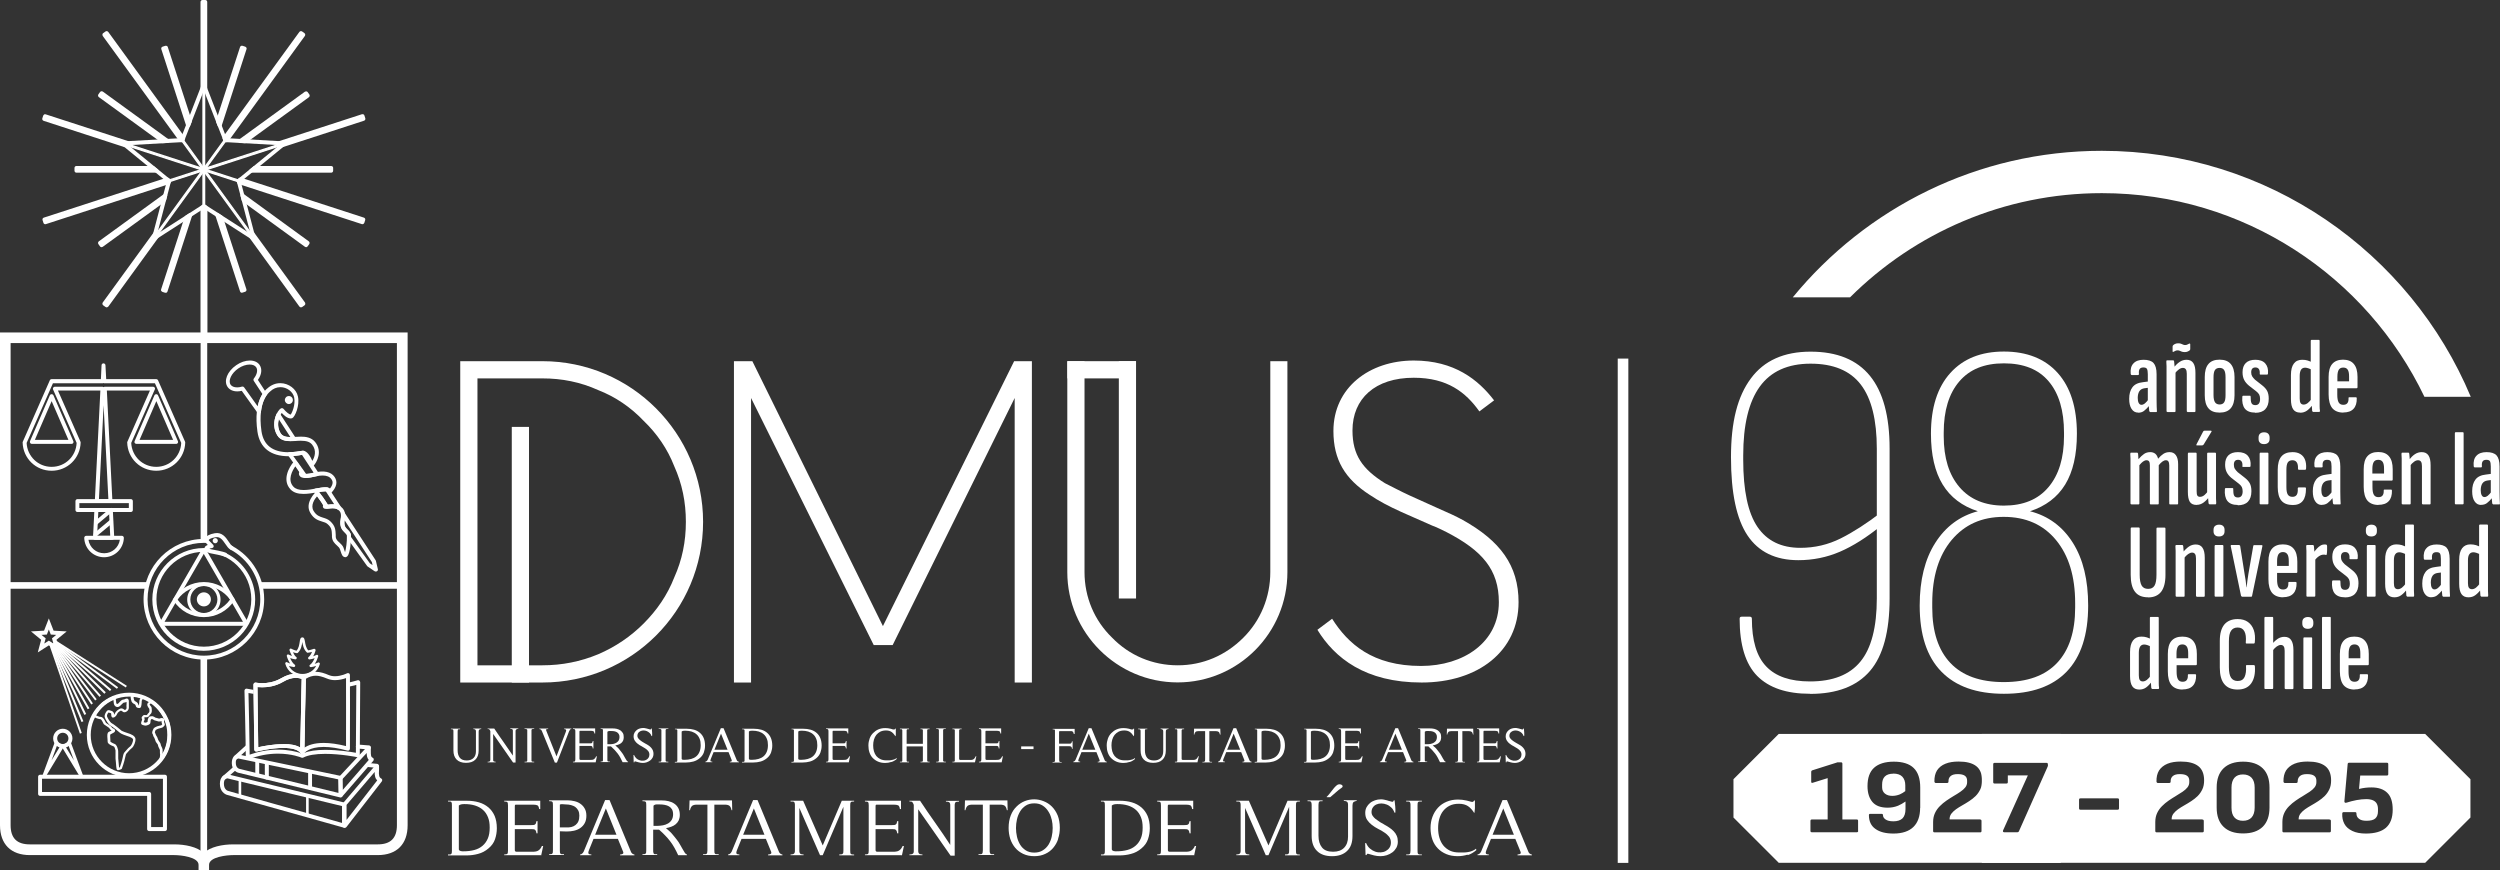
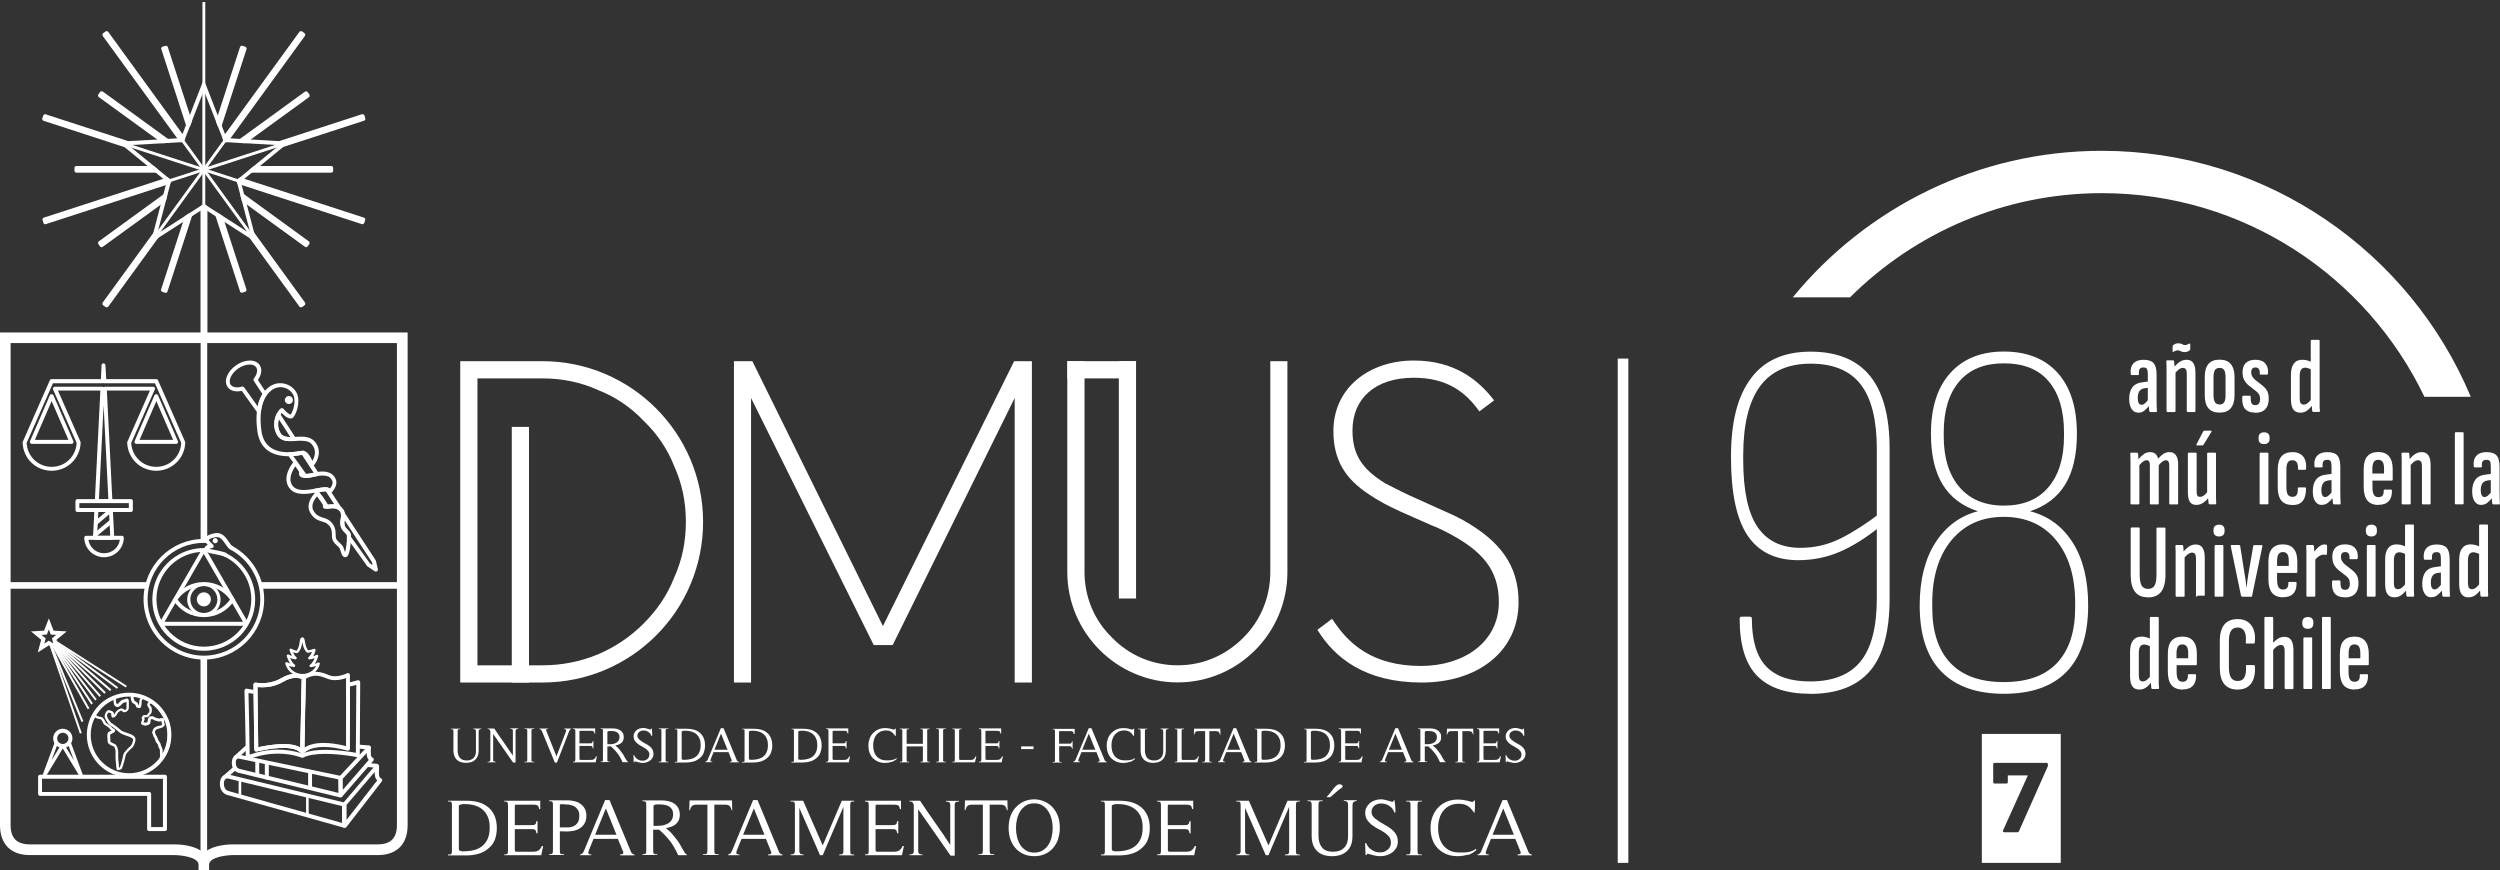
<svg xmlns="http://www.w3.org/2000/svg" id="Capa_2" data-name="Capa 2" viewBox="0 0 230.91 80.37">
  <rect x="0" y="0" width="230.91" height="80.37" fill="#333333" stroke="none" />
  <defs>
    <style>
      .cls-1 {
        fill: #fff;
      }
    </style>
  </defs>
  <g id="Capa_1-2" data-name="Capa 1">
    <g>
      <path class="cls-1" d="M170.88,27.46c5.97-5.94,14.2-9.62,23.26-9.62,13.12,0,24.47,7.7,29.79,18.81h4.28c-5.58-13.33-18.75-22.72-34.08-22.72-11.49,0-21.76,5.27-28.54,13.53h5.28Z" />
      <path class="cls-1" d="M198.59,38.05s-.07-.03-.08-.1c-.01-.11-.03-.25-.04-.42-.01-.17-.02-.32-.02-.44l-.07-.09v-2.44c0-.24-.03-.4-.08-.49-.06-.09-.16-.13-.33-.13s-.28.05-.34.14c-.07.1-.09.25-.07.46,0,.07-.03.1-.09.1h-.56c-.07,0-.1-.04-.11-.12-.04-.41.04-.73.25-.95.21-.23.52-.34.94-.34s.74.1.92.3c.18.2.28.54.28,1.03v2.31c0,.27,0,.49.01.67,0,.18.01.32.02.41.01.07,0,.11-.06.11h-.57ZM197.49,38.11c-.26,0-.46-.11-.61-.34-.15-.23-.22-.54-.22-.93,0-.45.1-.81.3-1.07.2-.27.52-.42.98-.47l.53-.07v.58l-.39.05c-.21.03-.36.11-.47.26-.1.15-.16.36-.16.63,0,.2.03.36.09.47.06.11.14.17.25.17s.21-.04.31-.12c.1-.08.24-.23.4-.45l.05.6c-.2.25-.38.43-.53.54-.15.11-.33.16-.53.16" />
      <path class="cls-1" d="M202.06,38.05c-.05,0-.08-.03-.08-.1v-3.43c0-.19-.03-.33-.09-.41-.06-.09-.15-.13-.27-.13s-.24.04-.37.14c-.13.09-.26.22-.39.4l-.09-.55c.17-.23.36-.42.56-.55.19-.13.41-.19.63-.19.28,0,.49.1.62.3.14.2.2.51.2.92v3.51c0,.07-.03.1-.08.1h-.65ZM201.77,32.52c-.1,0-.18-.02-.25-.04-.07-.03-.14-.06-.19-.08-.06-.03-.12-.04-.2-.04-.07,0-.13.01-.19.04-.07.03-.13.06-.18.09-.06.04-.09.02-.09-.05v-.43c0-.05.02-.09.05-.12.05-.05.11-.1.2-.13.08-.04.18-.05.28-.05.1,0,.18.01.25.04.07.03.13.05.19.08.06.03.12.04.18.04.08,0,.15-.01.2-.04.06-.02.12-.05.18-.09.06-.03.1,0,.1.07v.41c0,.06-.01.1-.04.13-.05.04-.12.09-.2.12-.08.04-.18.05-.27.05M200.19,38.05c-.05,0-.08-.03-.08-.1v-3.47c0-.26,0-.48,0-.66,0-.18-.01-.32-.02-.42,0-.08.02-.12.07-.12h.56c.05,0,.08.03.09.1.02.12.03.27.04.45.01.18.02.32.02.43l.07.12v3.58c0,.07-.03.1-.08.1h-.65Z" />
      <path class="cls-1" d="M205.01,37.36c.19,0,.34-.07.42-.2.09-.13.13-.35.13-.66v-1.65c0-.31-.04-.54-.13-.67-.09-.14-.23-.2-.42-.2s-.35.07-.43.2c-.09.14-.13.36-.13.67v1.65c0,.31.05.52.14.66.09.13.23.2.43.2M205.01,38.11c-.46,0-.81-.13-1.03-.4-.23-.27-.34-.67-.34-1.2v-1.68c0-.54.11-.94.34-1.21.23-.27.57-.4,1.03-.4s.8.13,1.03.4c.23.27.35.67.35,1.21v1.68c0,.53-.12.93-.35,1.2-.23.27-.57.4-1.03.4" />
      <path class="cls-1" d="M208.29,38.11c-.43,0-.75-.12-.95-.37-.19-.25-.27-.61-.23-1.1,0-.06.03-.09.08-.09h.62c.05,0,.07.03.07.09,0,.28.02.48.08.6.06.12.18.18.35.18.29,0,.44-.19.44-.57,0-.16-.03-.3-.08-.4-.06-.11-.15-.21-.28-.31l-.67-.52c-.19-.16-.34-.33-.44-.53-.1-.19-.15-.43-.15-.71,0-.37.1-.65.3-.85.2-.2.5-.3.89-.3s.71.11.91.34c.2.23.29.54.25.94,0,.06-.03.09-.08.09h-.61s-.04,0-.05-.01c-.02-.01-.02-.04-.02-.09.01-.17-.01-.31-.08-.41-.07-.1-.17-.15-.32-.15-.26,0-.39.15-.39.45,0,.15.03.27.09.37.06.1.15.2.26.31l.65.51c.23.18.39.36.48.54.09.18.14.41.14.71,0,.43-.11.75-.32.97-.21.22-.52.33-.94.33" />
      <path class="cls-1" d="M213.65,38.05s-.07-.03-.09-.1c-.01-.12-.02-.28-.03-.45-.01-.18-.02-.32-.02-.41l-.08-.11v-5.49c0-.07.03-.1.09-.1h.65c.05,0,.08.03.08.1v5.37c0,.26,0,.48,0,.65,0,.18.01.32.03.42,0,.08-.02.12-.07.12h-.56ZM212.45,38.11c-.29,0-.5-.1-.64-.3-.14-.2-.21-.52-.21-.95v-2.22c0-.47.09-.82.27-1.06.18-.24.44-.35.77-.35.19,0,.36.02.51.07.15.05.29.11.41.17v.7c-.27-.14-.49-.21-.65-.21s-.29.06-.37.18c-.08.12-.13.31-.13.58v2.09c0,.2.03.34.09.43.06.08.15.13.28.13.12,0,.25-.05.37-.14.12-.09.25-.24.39-.43l.08.58c-.18.23-.36.42-.54.55-.19.13-.39.19-.62.19" />
-       <path class="cls-1" d="M215.9,35.22h1.07v-.45c0-.29-.04-.5-.13-.63-.09-.13-.22-.19-.41-.19s-.33.07-.41.2c-.08.13-.13.34-.13.63v.45ZM216.45,38.11c-.46,0-.8-.14-1.03-.41-.22-.27-.34-.7-.34-1.27v-1.61c0-.55.11-.95.34-1.21.23-.26.56-.39.99-.39s.78.13,1,.4c.23.27.34.67.34,1.2v.95c0,.06-.03.09-.08.09h-1.79v.59c0,.33.04.57.13.72.09.15.23.22.42.22.18,0,.3-.05.38-.15.08-.1.12-.25.11-.45-.01-.06.01-.1.07-.1h.61c.05,0,.08.03.08.09.01.43-.09.76-.3.98-.21.23-.53.34-.96.34" />
      <path class="cls-1" d="M196.86,46.58c-.05,0-.08-.03-.08-.1v-3.47c0-.26,0-.48,0-.66,0-.18-.01-.32-.02-.42,0-.08.02-.12.07-.12h.58s.06.03.07.1c.01.08.02.16.02.24,0,.08,0,.17.02.26.17-.2.34-.36.51-.48.17-.12.37-.17.58-.17.18,0,.33.05.46.15.12.1.21.26.26.46.16-.19.32-.34.49-.45.17-.11.36-.16.57-.16.25,0,.45.09.58.28.14.19.21.46.21.83v3.62c0,.07-.03.1-.08.1h-.66c-.05,0-.08-.03-.08-.1v-3.5c0-.17-.03-.29-.08-.37s-.13-.11-.23-.11-.21.04-.32.12c-.11.08-.22.19-.34.34v3.52c0,.07-.03.1-.08.1h-.66c-.05,0-.08-.03-.08-.1v-3.5c0-.17-.02-.29-.07-.37-.05-.07-.13-.11-.24-.11-.1,0-.21.04-.32.12-.11.08-.22.19-.34.34v3.52c0,.07-.03.1-.08.1h-.65Z" />
      <path class="cls-1" d="M204.08,46.58s-.08-.03-.09-.1c-.01-.12-.03-.28-.04-.45,0-.18-.01-.32-.01-.41l-.08-.13v-3.58c0-.07.03-.1.09-.1h.64c.06,0,.09.03.09.1v3.48c0,.26,0,.48,0,.65,0,.18.01.32.02.42,0,.08-.02.12-.07.12h-.57ZM202.92,41.15s-.04,0-.05-.03c0-.02,0-.04,0-.07l.62-1.19c.03-.05.07-.08.12-.08h.59s.06.01.07.03c.01.02,0,.05-.02.08l-.72,1.18s-.07.07-.14.07h-.48ZM202.9,46.64c-.31,0-.52-.1-.64-.29-.12-.19-.18-.5-.18-.92v-3.52c0-.07.03-.1.08-.1h.65c.05,0,.08.03.08.1v3.44c0,.21.02.36.07.43.05.07.13.11.24.11.15,0,.29-.06.42-.17.13-.11.26-.26.37-.45l.1.56c-.16.23-.35.43-.55.58-.2.15-.42.22-.64.22" />
-       <path class="cls-1" d="M206.68,46.64c-.43,0-.75-.12-.95-.37-.19-.25-.27-.61-.23-1.1,0-.06.03-.09.08-.09h.62c.05,0,.08.03.07.09,0,.28.02.48.08.6.06.12.18.18.35.18.29,0,.44-.19.44-.57,0-.16-.03-.3-.08-.4-.06-.11-.15-.21-.28-.31l-.67-.52c-.19-.16-.34-.33-.44-.53-.1-.19-.15-.43-.15-.71,0-.37.1-.65.3-.85.2-.2.5-.3.89-.3s.71.11.91.34c.2.23.29.54.25.94,0,.06-.03.09-.08.09h-.61s-.04,0-.05-.01c-.02-.01-.02-.04-.01-.09.01-.17-.01-.31-.08-.41-.07-.1-.17-.15-.32-.15-.26,0-.39.15-.39.45,0,.15.03.28.09.38.06.1.15.2.26.31l.65.51c.23.18.39.36.48.54.09.18.14.41.14.71,0,.43-.11.75-.32.97-.21.22-.53.33-.94.33" />
      <path class="cls-1" d="M208.79,46.58c-.05,0-.08-.03-.08-.1v-4.57c0-.07.03-.1.08-.1h.65c.05,0,.08.03.08.1v4.57c0,.07-.03.1-.08.1h-.65ZM209.12,41.02c-.17,0-.3-.04-.38-.13-.09-.08-.13-.2-.13-.36v-.11c0-.16.04-.28.13-.36.09-.09.22-.13.38-.13s.3.04.38.13c.08.08.13.2.13.36v.11c0,.16-.04.28-.13.36-.08.08-.21.13-.38.13" />
      <path class="cls-1" d="M211.74,46.64c-.47,0-.81-.14-1.03-.41-.22-.27-.33-.69-.33-1.24v-1.61c0-.54.11-.95.34-1.22.23-.27.57-.4,1.03-.4.29,0,.53.06.72.18.2.12.34.29.43.52s.12.49.1.8c0,.08-.03.13-.09.13h-.58s-.05,0-.06-.03c-.01-.02-.02-.04-.02-.07.01-.25-.02-.45-.11-.58-.08-.13-.22-.2-.4-.2-.2,0-.34.07-.43.2-.09.14-.13.37-.13.69v1.58c0,.32.04.56.13.7.09.14.23.21.43.21.18,0,.31-.06.39-.18.08-.12.12-.32.1-.58,0-.07.03-.11.09-.11h.58c.06,0,.09.03.09.1,0,.51-.09.89-.3,1.15-.21.26-.52.38-.95.38" />
      <path class="cls-1" d="M215.56,46.58s-.07-.03-.08-.1c-.01-.11-.03-.25-.04-.42-.01-.17-.02-.32-.02-.44l-.07-.09v-2.44c0-.24-.03-.4-.08-.49-.06-.09-.16-.13-.33-.13s-.28.05-.34.14c-.07.1-.09.25-.07.46,0,.07-.03.1-.09.1h-.56c-.07,0-.1-.04-.11-.12-.04-.41.04-.73.25-.95.21-.23.52-.34.94-.34s.74.1.92.3c.18.2.28.54.28,1.03v2.31c0,.27,0,.49.01.67,0,.18.01.32.02.41.01.07,0,.11-.06.11h-.57ZM214.45,46.64c-.26,0-.46-.11-.61-.34-.15-.22-.22-.53-.22-.93,0-.45.1-.81.3-1.07.2-.27.52-.42.98-.47l.53-.07v.57l-.39.05c-.21.03-.36.11-.47.26-.1.15-.16.36-.16.63,0,.2.03.36.09.47.06.11.14.17.25.17s.21-.04.31-.12c.1-.08.24-.23.4-.45l.05.59c-.2.25-.38.43-.53.54-.15.11-.33.16-.53.16" />
      <path class="cls-1" d="M219.13,43.74h1.07v-.45c0-.29-.04-.5-.13-.63-.09-.13-.22-.19-.41-.19s-.33.07-.41.2c-.08.13-.13.34-.13.63v.45ZM219.69,46.64c-.46,0-.8-.14-1.03-.41-.22-.27-.34-.7-.34-1.27v-1.61c0-.55.11-.95.34-1.21.23-.26.56-.39,1-.39s.78.13,1,.4c.23.27.34.67.34,1.2v.95c0,.06-.03.09-.08.09h-1.79v.59c0,.33.04.57.13.72.09.15.23.22.42.22.18,0,.3-.05.38-.15.08-.1.12-.25.11-.45-.01-.06.01-.1.07-.1h.61c.05,0,.08.03.08.09.01.43-.09.76-.3.98-.21.23-.53.34-.96.34" />
      <path class="cls-1" d="M223.78,46.58c-.05,0-.08-.03-.08-.1v-3.43c0-.19-.03-.33-.09-.41-.06-.09-.15-.13-.27-.13s-.24.04-.37.14c-.13.09-.26.22-.39.4l-.09-.55c.18-.23.36-.42.56-.55.19-.13.41-.19.63-.19.28,0,.49.1.62.3.14.2.2.51.2.92v3.51c0,.07-.03.1-.08.1h-.65ZM221.91,46.58c-.05,0-.08-.03-.08-.1v-3.47c0-.26,0-.48,0-.66,0-.18-.01-.32-.02-.42,0-.08.02-.12.07-.12h.56c.05,0,.08.03.09.1.02.12.03.27.04.45.01.18.02.32.02.43l.07.12v3.58c0,.07-.03.1-.08.1h-.65Z" />
      <path class="cls-1" d="M226.82,46.58c-.05,0-.08-.03-.08-.1v-6.46c0-.07.03-.1.08-.1h.65c.05,0,.08.03.08.1v6.46c0,.07-.03.1-.08.1h-.65Z" />
      <path class="cls-1" d="M230.27,46.58s-.07-.03-.08-.1c-.01-.11-.03-.25-.04-.42-.01-.17-.02-.32-.02-.44l-.07-.09v-2.44c0-.24-.03-.4-.08-.49-.06-.09-.16-.13-.33-.13s-.28.05-.34.14c-.07.1-.09.25-.07.46,0,.07-.03.1-.09.1h-.56c-.07,0-.1-.04-.11-.12-.04-.41.04-.73.25-.95.21-.23.52-.34.94-.34s.74.1.92.3c.18.2.28.54.28,1.03v2.31c0,.27,0,.49.01.67,0,.18.01.32.02.41.01.07,0,.11-.06.11h-.57ZM229.17,46.64c-.26,0-.46-.11-.61-.34-.15-.22-.22-.53-.22-.93,0-.45.1-.81.3-1.07.2-.27.52-.42.98-.47l.53-.07v.57l-.39.05c-.21.03-.36.11-.47.26-.1.15-.16.36-.16.63,0,.2.03.36.09.47.06.11.14.17.25.17s.21-.04.31-.12c.1-.08.24-.23.4-.45l.05.59c-.2.25-.38.43-.53.54-.15.11-.33.16-.53.16" />
      <path class="cls-1" d="M198.41,55.17c-.55,0-.96-.17-1.22-.52-.26-.34-.39-.86-.39-1.55v-4.29c0-.06.03-.09.08-.09h.67c.05,0,.08.03.08.09v4.27c0,.46.06.79.18,1s.32.31.6.31.47-.1.59-.3c.12-.2.18-.54.18-1v-4.27c0-.06.03-.09.08-.09h.67c.05,0,.08.03.08.09v4.29c0,.69-.14,1.21-.4,1.55-.27.34-.67.52-1.2.52" />
-       <path class="cls-1" d="M202.91,55.11c-.05,0-.08-.03-.08-.1v-3.43c0-.19-.03-.33-.09-.41-.06-.09-.15-.13-.27-.13s-.24.05-.37.14c-.13.09-.26.22-.39.4l-.09-.55c.17-.23.36-.41.56-.55.19-.13.41-.19.63-.19.28,0,.49.1.62.3.14.2.21.51.21.92v3.51c0,.07-.03.1-.08.1h-.65ZM201.03,55.11c-.05,0-.08-.03-.08-.1v-3.47c0-.26,0-.48,0-.66,0-.18-.01-.32-.02-.42,0-.08.02-.12.07-.12h.56c.05,0,.08.03.09.1.02.12.03.27.04.45.01.18.02.33.02.43l.07.12v3.58c0,.07-.03.1-.08.1h-.65Z" />
+       <path class="cls-1" d="M202.91,55.11c-.05,0-.08-.03-.08-.1v-3.43c0-.19-.03-.33-.09-.41-.06-.09-.15-.13-.27-.13s-.24.05-.37.14c-.13.09-.26.22-.39.4l-.09-.55c.17-.23.36-.41.56-.55.19-.13.41-.19.63-.19.28,0,.49.1.62.3.14.2.21.51.21.92v3.51h-.65ZM201.03,55.11c-.05,0-.08-.03-.08-.1v-3.47c0-.26,0-.48,0-.66,0-.18-.01-.32-.02-.42,0-.08.02-.12.07-.12h.56c.05,0,.08.03.09.1.02.12.03.27.04.45.01.18.02.33.02.43l.07.12v3.58c0,.07-.03.1-.08.1h-.65Z" />
      <path class="cls-1" d="M204.63,55.11c-.05,0-.08-.03-.08-.1v-4.57c0-.07.03-.1.08-.1h.65c.05,0,.08.03.08.1v4.57c0,.07-.03.1-.08.1h-.65ZM204.96,49.55c-.17,0-.3-.04-.38-.13-.09-.08-.13-.2-.13-.36v-.11c0-.16.04-.28.13-.36.09-.08.22-.13.38-.13s.3.04.38.13c.09.08.13.2.13.36v.11c0,.16-.04.28-.13.36-.08.08-.21.13-.38.13" />
      <path class="cls-1" d="M207.08,55.11s-.07-.03-.09-.08l-.95-4.58c-.01-.07,0-.11.06-.11h.72s.07.03.09.08l.41,2.6c.04.2.07.4.1.61.03.2.05.41.07.61h.02c.02-.2.04-.41.07-.61.03-.21.06-.41.09-.61l.45-2.59c0-.05.03-.08.08-.08h.71c.05,0,.07.04.05.12l-.95,4.57c0,.05-.04.08-.09.08h-.84Z" />
      <path class="cls-1" d="M210.33,52.27h1.07v-.45c0-.29-.04-.5-.13-.63-.09-.13-.22-.2-.41-.2s-.32.07-.41.2c-.08.13-.13.34-.13.63v.45ZM210.89,55.17c-.46,0-.8-.14-1.03-.41-.22-.27-.34-.7-.34-1.27v-1.61c0-.55.11-.95.34-1.21.23-.26.56-.39.99-.39s.78.13,1,.4c.23.27.34.67.34,1.2v.95c0,.06-.03.09-.08.09h-1.79v.59c0,.33.04.57.13.72.09.15.23.22.42.22.17,0,.3-.05.38-.15.08-.1.12-.25.11-.45-.01-.06.01-.1.07-.1h.61c.05,0,.08.03.08.09.01.43-.09.76-.3.98-.21.23-.53.34-.95.34" />
      <path class="cls-1" d="M213.77,51.78l-.06-.75c.08-.12.18-.23.28-.35.1-.11.21-.21.33-.28.12-.08.25-.11.39-.11.06,0,.11,0,.16.02.03,0,.04.02.05.04.01.02.02.05.02.09,0,.12,0,.25,0,.37,0,.12-.01.25-.03.38,0,.05-.03.07-.08.07-.03-.01-.07-.02-.1-.03-.04,0-.08,0-.12,0-.14,0-.28.05-.43.15-.15.1-.29.24-.4.41M213.11,55.11c-.05,0-.08-.03-.08-.1v-3.47c0-.26,0-.48,0-.66,0-.18-.01-.32-.02-.42,0-.08.02-.12.07-.12h.57s.06.03.07.1c.01.12.03.27.04.45.01.18.02.32.02.42l.07.12v3.58c0,.07-.03.1-.08.1h-.65Z" />
      <path class="cls-1" d="M216.58,55.17c-.43,0-.75-.12-.95-.37-.19-.25-.27-.61-.23-1.1,0-.06.03-.09.08-.09h.62c.05,0,.07.03.07.09,0,.28.02.48.08.6.06.12.18.18.35.18.29,0,.44-.19.44-.58,0-.16-.03-.3-.08-.4-.06-.11-.15-.21-.28-.31l-.67-.52c-.19-.16-.34-.33-.44-.53-.1-.19-.15-.43-.15-.71,0-.37.1-.66.3-.85.2-.2.5-.3.89-.3s.71.11.91.34c.2.23.29.54.25.94,0,.06-.03.09-.08.09h-.61s-.04,0-.05-.01c-.02-.01-.02-.04-.02-.09.01-.17-.01-.31-.08-.41-.07-.1-.17-.15-.32-.15-.26,0-.39.15-.39.45,0,.15.03.27.09.37.06.1.15.2.26.31l.65.51c.23.18.39.36.48.54.09.18.14.41.14.71,0,.43-.11.75-.32.97-.21.22-.52.33-.94.33" />
      <path class="cls-1" d="M218.69,55.11c-.05,0-.08-.03-.08-.1v-4.57c0-.07.03-.1.08-.1h.65c.05,0,.08.03.08.1v4.57c0,.07-.03.1-.08.1h-.65ZM219.03,49.55c-.17,0-.3-.04-.38-.13-.09-.08-.13-.2-.13-.36v-.11c0-.16.04-.28.13-.36.09-.08.22-.13.38-.13s.3.04.38.13c.09.08.13.2.13.36v.11c0,.16-.04.28-.13.36-.08.08-.21.13-.38.13" />
      <path class="cls-1" d="M222.35,55.11s-.07-.03-.09-.1c-.01-.12-.02-.27-.03-.45-.01-.18-.01-.32-.01-.41l-.08-.11v-5.49c0-.07.03-.1.09-.1h.65c.05,0,.08.03.08.1v5.37c0,.26,0,.48,0,.65,0,.18.01.32.02.42,0,.08-.02.12-.07.12h-.56ZM221.15,55.17c-.29,0-.5-.1-.64-.3-.14-.2-.21-.52-.21-.95v-2.22c0-.47.09-.82.27-1.06.18-.24.44-.36.77-.36.19,0,.36.03.51.07.15.05.29.11.41.17v.7c-.27-.14-.49-.21-.65-.21s-.29.06-.37.18c-.09.12-.13.31-.13.58v2.09c0,.2.03.34.09.43.06.08.15.13.28.13s.25-.05.37-.14c.12-.09.25-.24.39-.43l.08.59c-.18.23-.36.41-.54.54-.18.13-.39.19-.62.19" />
      <path class="cls-1" d="M225.66,55.11s-.07-.03-.08-.1c-.01-.11-.03-.25-.04-.42-.01-.17-.02-.32-.02-.44l-.07-.09v-2.44c0-.24-.03-.4-.08-.49-.06-.09-.16-.13-.33-.13s-.28.05-.34.14c-.07.09-.09.25-.07.46,0,.07-.03.1-.09.1h-.56c-.07,0-.1-.04-.11-.12-.04-.41.04-.73.25-.95.2-.23.52-.34.94-.34s.74.1.92.3c.18.2.28.54.28,1.03v2.31c0,.27,0,.49.01.67,0,.18.01.32.02.41.01.07,0,.11-.06.11h-.58ZM224.56,55.17c-.26,0-.46-.11-.61-.34-.15-.22-.22-.53-.22-.93,0-.45.1-.8.3-1.07.2-.27.52-.42.98-.47l.53-.07v.58l-.39.05c-.21.03-.36.11-.47.26-.1.15-.16.36-.16.63,0,.2.03.36.09.47.06.11.14.16.25.16s.21-.04.31-.12c.1-.08.24-.23.4-.45l.05.59c-.2.25-.38.43-.53.54-.15.11-.33.16-.53.16" />
      <path class="cls-1" d="M229.19,55.11s-.07-.03-.09-.1c-.01-.12-.02-.27-.03-.45-.01-.18-.01-.32-.01-.41l-.08-.11v-5.49c0-.07.03-.1.09-.1h.65c.05,0,.08.03.08.1v5.37c0,.26,0,.48,0,.65,0,.18.01.32.02.42,0,.08-.02.12-.07.12h-.56ZM227.99,55.17c-.29,0-.5-.1-.64-.3-.14-.2-.21-.52-.21-.95v-2.22c0-.47.09-.82.27-1.06.18-.24.44-.36.77-.36.19,0,.36.03.51.07.15.05.29.11.41.17v.7c-.27-.14-.49-.21-.65-.21s-.29.06-.37.18c-.09.12-.13.31-.13.58v2.09c0,.2.03.34.09.43.06.08.15.13.28.13s.25-.05.37-.14c.12-.09.25-.24.39-.43l.08.59c-.18.23-.36.41-.54.54-.18.13-.39.19-.62.19" />
      <path class="cls-1" d="M198.79,63.64s-.07-.03-.09-.1c-.01-.12-.02-.27-.03-.45,0-.18-.02-.32-.02-.41l-.08-.11v-5.49c0-.07.03-.1.09-.1h.65c.05,0,.08.03.08.1v5.37c0,.26,0,.48,0,.65,0,.18.01.32.03.42,0,.08-.02.12-.07.12h-.56ZM197.59,63.69c-.29,0-.5-.1-.64-.3-.14-.2-.21-.52-.21-.95v-2.22c0-.47.09-.82.27-1.06.18-.24.44-.36.77-.36.19,0,.36.02.51.07.15.05.29.11.41.17v.7c-.27-.14-.49-.21-.65-.21s-.29.06-.37.18c-.08.12-.13.31-.13.58v2.09c0,.2.03.34.09.43.06.08.15.13.28.13.12,0,.25-.05.37-.14.12-.09.25-.24.39-.43l.08.58c-.18.23-.36.42-.54.55-.18.13-.39.19-.62.19" />
      <path class="cls-1" d="M201.04,60.8h1.07v-.45c0-.29-.04-.5-.13-.63-.09-.13-.22-.2-.41-.2s-.33.07-.41.2c-.08.13-.13.34-.13.63v.45ZM201.6,63.69c-.46,0-.8-.14-1.03-.41-.23-.27-.34-.7-.34-1.27v-1.61c0-.55.11-.95.34-1.21.23-.26.56-.39,1-.39s.78.13,1,.4c.23.27.34.67.34,1.2v.95c0,.06-.03.09-.08.09h-1.79v.59c0,.33.04.57.13.72.09.15.23.22.42.22.18,0,.3-.05.38-.15.08-.1.12-.25.11-.45-.01-.06.01-.1.07-.1h.61c.05,0,.08.03.08.09.01.43-.09.76-.3.98-.21.23-.53.34-.96.34" />
      <path class="cls-1" d="M206.68,63.69c-.54,0-.95-.16-1.23-.5-.28-.33-.42-.84-.42-1.52v-2.47c0-.68.14-1.18.42-1.52.28-.33.69-.5,1.23-.5.38,0,.7.09.95.27.25.18.43.43.54.75.11.32.14.7.09,1.15-.01.06-.04.09-.08.09h-.67c-.07,0-.09-.04-.08-.11.04-.45,0-.79-.13-1.02-.12-.23-.33-.35-.62-.35-.27,0-.48.1-.61.3-.14.2-.2.52-.2.98v2.38c0,.46.07.78.2.98.14.2.34.3.61.3.31,0,.52-.12.64-.37.11-.25.16-.58.13-.99-.01-.07.01-.11.08-.11h.64c.06,0,.09.03.1.1.05.68-.07,1.21-.34,1.59-.27.38-.69.57-1.25.57" />
      <path class="cls-1" d="M211.1,63.64c-.05,0-.08-.03-.08-.1v-3.43c0-.19-.03-.33-.09-.41-.06-.09-.15-.13-.27-.13s-.24.05-.37.14c-.13.09-.26.22-.39.4l-.09-.55c.17-.23.36-.41.56-.55.19-.13.41-.19.63-.19.28,0,.49.1.62.3.14.2.21.51.21.92v3.51c0,.07-.03.1-.08.1h-.65ZM209.23,63.64c-.05,0-.08-.03-.08-.1v-6.46c0-.07.03-.1.08-.1h.65c.05,0,.08.03.08.1v6.46c0,.07-.03.1-.08.1h-.65Z" />
      <path class="cls-1" d="M212.83,63.64c-.05,0-.08-.03-.08-.1v-4.57c0-.07.03-.1.08-.1h.65c.05,0,.08.03.08.1v4.57c0,.07-.03.1-.08.1h-.65ZM213.16,58.08c-.17,0-.3-.04-.38-.13-.09-.08-.13-.2-.13-.36v-.11c0-.16.04-.28.13-.36.09-.08.22-.13.38-.13s.3.04.38.13c.08.08.13.2.13.36v.11c0,.16-.04.28-.13.36-.08.08-.21.13-.38.13" />
      <path class="cls-1" d="M214.55,63.64c-.05,0-.08-.03-.08-.1v-6.46c0-.07.03-.1.08-.1h.65c.05,0,.08.03.08.1v6.46c0,.07-.03.1-.08.1h-.65Z" />
      <path class="cls-1" d="M216.94,60.8h1.07v-.45c0-.29-.04-.5-.13-.63-.09-.13-.22-.2-.41-.2s-.33.07-.41.2c-.08.13-.13.34-.13.63v.45ZM217.49,63.69c-.46,0-.8-.14-1.03-.41-.22-.27-.34-.7-.34-1.27v-1.61c0-.55.11-.95.34-1.21.23-.26.56-.39.99-.39s.78.13,1,.4c.23.27.34.67.34,1.2v.95c0,.06-.03.09-.08.09h-1.79v.59c0,.33.04.57.13.72.09.15.23.22.42.22.18,0,.3-.05.38-.15.08-.1.12-.25.11-.45-.01-.06.01-.1.07-.1h.61c.05,0,.08.03.08.09.01.43-.09.76-.3.98-.21.23-.53.34-.96.34" />
      <path class="cls-1" d="M167.18,64.08c-2.17,0-3.79-.55-4.88-1.65-1.08-1.1-1.62-2.86-1.62-5.28,0-.13.06-.19.19-.19h.75c.12,0,.19.06.19.19,0,2.01.44,3.48,1.32,4.4.88.93,2.23,1.39,4.05,1.39,2.1,0,3.66-.61,4.66-1.84,1-1.22,1.51-3.17,1.51-5.84v-13.8c0-2.67-.49-4.65-1.48-5.94-.99-1.29-2.54-1.93-4.64-1.93s-3.67.71-4.69,2.12c-1.02,1.41-1.53,3.53-1.53,6.36v.38c0,2.86.44,4.93,1.32,6.22.88,1.29,2.2,1.93,3.96,1.93,1.32,0,2.56-.29,3.72-.87,1.16-.58,2.42-1.39,3.77-2.43v1.23c-1.35,1.1-2.63,1.91-3.84,2.43-1.21.52-2.49.78-3.84.78-2.1,0-3.67-.76-4.69-2.28-1.02-1.52-1.53-3.93-1.53-7.23s.61-5.63,1.84-7.28c1.22-1.65,3.06-2.47,5.51-2.47s4.28.75,5.49,2.24c1.21,1.49,1.81,3.73,1.81,6.71v13.85c0,3.04-.6,5.28-1.81,6.69-1.21,1.41-3.05,2.12-5.53,2.12" />
      <path class="cls-1" d="M185.08,46.7c1.79,0,3.16-.56,4.12-1.7.96-1.13,1.44-2.7,1.44-4.71v-.33c0-2.04-.47-3.62-1.41-4.73-.94-1.12-2.32-1.67-4.14-1.67s-3.17.56-4.12,1.67c-.96,1.12-1.44,2.69-1.44,4.73v.33c0,2.01.49,3.58,1.46,4.71s2.34,1.7,4.1,1.7M185.08,63c2.17,0,3.81-.59,4.92-1.77,1.11-1.18,1.67-2.88,1.67-5.11v-.42c0-2.45-.59-4.39-1.77-5.82-1.18-1.43-2.79-2.14-4.83-2.14s-3.61.72-4.81,2.14c-1.19,1.43-1.79,3.37-1.79,5.82v.42c0,2.23.56,3.93,1.67,5.11,1.11,1.18,2.76,1.77,4.92,1.77M185.08,64.08c-2.51,0-4.44-.68-5.77-2.05-1.34-1.37-2-3.4-2-6.1,0-2.35.48-4.29,1.44-5.79.96-1.51,2.27-2.48,3.93-2.92-1.44-.47-2.53-1.29-3.25-2.47-.72-1.18-1.08-2.74-1.08-4.69,0-2.42.6-4.29,1.79-5.61,1.19-1.32,2.84-1.98,4.95-1.98s3.79.66,4.97,1.98c1.18,1.32,1.77,3.19,1.77,5.61,0,1.95-.36,3.51-1.08,4.69-.72,1.18-1.81,2-3.25,2.47,1.7.44,3.01,1.41,3.96,2.92s1.41,3.44,1.41,5.79c0,2.7-.66,4.73-1.98,6.1-1.32,1.37-3.25,2.05-5.79,2.05" />
      <rect class="cls-1" x="149.42" y="33.12" width=".98" height="46.58" />
-       <path class="cls-1" d="M220.37,76.46c-.41.35-1.03.53-1.85.53-.5,0-.92-.08-1.25-.24-.33-.16-.58-.37-.73-.65s-.22-.6-.2-.96c0-.08.05-.13.13-.13h1.05c.09,0,.13.04.13.13,0,.2.07.36.23.48.15.13.38.19.7.19.38,0,.66-.07.82-.22.16-.15.24-.37.24-.67v-.2c0-.19-.04-.36-.11-.49-.07-.13-.19-.24-.35-.31-.16-.07-.37-.11-.62-.11-.27,0-.57.03-.9.09-.32.06-.62.14-.9.23-.08.03-.14.03-.18,0s-.05-.08-.04-.15l.3-3.4c0-.08.05-.13.13-.13h3.49c.09,0,.13.04.13.13v.92c0,.09-.04.13-.13.13h-2.46l-.11,1.24c.21-.05.41-.09.6-.11.19-.02.37-.03.55-.03.64,0,1.13.17,1.46.5.34.33.5.85.5,1.55,0,.76-.21,1.31-.62,1.67M215.16,75.7c.09,0,.13.04.13.13v.92c0,.08-.04.13-.13.13h-4.22c-.08,0-.13-.04-.13-.13v-.83c0-.31.06-.58.17-.82.11-.24.26-.45.45-.64.19-.19.39-.36.61-.51.22-.15.44-.3.67-.43.22-.13.43-.26.62-.39.19-.13.34-.26.45-.4.11-.14.17-.3.17-.47v-.16c0-.2-.07-.35-.21-.45-.14-.1-.36-.15-.66-.15s-.51.06-.65.18c-.14.12-.21.29-.21.51,0,.08-.04.13-.13.13h-1.05c-.07,0-.11-.04-.13-.13-.01-.41.07-.75.24-1.03.18-.27.44-.48.78-.62.34-.14.75-.2,1.22-.2.72,0,1.26.14,1.62.42.36.28.54.72.54,1.32,0,.31-.05.59-.16.82-.11.23-.25.44-.43.62-.18.18-.38.33-.59.47-.21.14-.43.27-.64.39-.21.12-.41.24-.59.37-.18.13-.32.27-.43.41-.11.15-.16.32-.16.52h2.85ZM209.62,74.59c0,.77-.21,1.36-.62,1.77-.42.41-1.02.62-1.82.62s-1.39-.21-1.81-.62c-.42-.41-.63-1-.63-1.77v-1.85c0-.77.21-1.36.63-1.77.42-.41,1.02-.62,1.81-.62s1.4.21,1.82.62c.42.41.62,1,.62,1.77v1.85ZM203.42,75.7c.08,0,.13.04.13.13v.92c0,.08-.04.13-.13.13h-4.22c-.08,0-.13-.04-.13-.13v-.83c0-.31.06-.58.17-.82.11-.24.26-.45.45-.64.19-.19.39-.36.61-.51.22-.15.45-.3.67-.43.22-.13.43-.26.62-.39.19-.13.34-.26.45-.4.11-.14.17-.3.17-.47v-.16c0-.2-.07-.35-.21-.45-.14-.1-.36-.15-.66-.15s-.51.06-.65.18c-.14.12-.21.29-.2.51,0,.08-.04.13-.13.13h-1.05c-.07,0-.11-.04-.13-.13-.01-.41.07-.75.24-1.03.18-.27.44-.48.78-.62.34-.14.75-.2,1.22-.2.72,0,1.26.14,1.62.42.36.28.54.72.54,1.32,0,.31-.05.59-.16.82-.11.23-.25.44-.43.62-.18.18-.38.33-.59.47-.21.14-.43.27-.64.39-.21.12-.41.24-.59.37-.18.13-.32.27-.43.41-.11.15-.16.32-.16.52h2.85ZM195.72,74.66c0,.08-.04.13-.13.13h-3.43c-.08,0-.13-.04-.13-.13v-.79c0-.09.04-.13.13-.13h3.43c.09,0,.13.04.13.13v.79ZM189.98,77.54h-6.37v-7.78h6.37v7.78ZM182.9,75.7c.08,0,.13.04.13.13v.92c0,.08-.04.13-.13.13h-4.22c-.09,0-.13-.04-.13-.13v-.83c0-.31.06-.58.17-.82.11-.24.26-.45.45-.64.19-.19.39-.36.61-.51s.45-.3.67-.43c.23-.13.43-.26.62-.39.19-.13.34-.26.45-.4.11-.14.17-.3.17-.47v-.16c0-.2-.07-.35-.21-.45-.14-.1-.36-.15-.66-.15s-.51.06-.65.18c-.14.12-.21.29-.2.51,0,.08-.04.13-.13.13h-1.04c-.07,0-.11-.04-.13-.13-.01-.41.07-.75.24-1.03.18-.27.43-.48.78-.62.34-.14.75-.2,1.22-.2.72,0,1.26.14,1.62.42.36.28.54.72.54,1.32,0,.31-.05.59-.16.82-.11.23-.25.44-.43.62-.18.18-.38.33-.59.47-.21.14-.43.27-.64.39-.21.12-.41.24-.59.37-.18.13-.32.27-.43.41-.11.15-.16.32-.16.52h2.85ZM177.35,74.62c0,.77-.21,1.36-.62,1.76-.41.4-1.03.61-1.84.61-.72,0-1.27-.14-1.67-.43-.4-.28-.6-.71-.6-1.27,0-.08.04-.12.12-.12h1.05c.08,0,.13.04.13.12,0,.16.08.29.24.4.16.11.4.17.72.17.37,0,.65-.09.84-.27.18-.18.28-.47.28-.87v-.69c-.22.15-.45.29-.69.39-.3.12-.62.18-.96.18-.63,0-1.1-.17-1.4-.52-.3-.35-.46-.84-.46-1.47,0-.76.2-1.33.61-1.7.41-.37,1.02-.56,1.82-.56s1.44.19,1.84.59c.4.39.6.99.6,1.8v1.89ZM171.63,76.74c0,.08-.04.13-.12.13h-4.16c-.09,0-.13-.04-.13-.13v-.92c0-.08.04-.13.13-.13h1.46v-3.82l-1.38.43c-.09.03-.14,0-.14-.1v-.9c0-.07.03-.12.1-.15l2.24-.71s.05-.02.08-.03c.03,0,.06,0,.08,0h.25c.08,0,.13.04.13.13v5.15h1.33c.08,0,.12.04.12.13v.92ZM224,67.79h-59.71c-1.63,1.63-2.55,2.55-4.18,4.18v3.54c1.63,1.63,2.55,2.55,4.18,4.18h59.71c1.63-1.63,2.55-2.55,4.18-4.18v-3.54c-1.63-1.63-2.55-2.55-4.18-4.18M207.17,71.53c-.34,0-.61.1-.79.31-.18.21-.27.51-.27.91v1.85c0,.4.09.7.27.9.18.21.45.31.79.31s.61-.1.8-.31c.18-.2.28-.51.28-.9v-1.85c0-.4-.09-.7-.28-.91-.19-.2-.45-.31-.8-.31M174.87,71.46c-.35,0-.61.09-.78.26-.17.17-.25.42-.25.75v.25c0,.25.09.44.26.58.17.14.4.21.68.21.24,0,.48-.05.7-.14.17-.07.34-.18.5-.3v-.53c0-.34-.09-.6-.27-.8-.18-.19-.46-.29-.84-.29" />
      <path class="cls-1" d="M189.16,70.65c0,.06-.01.12-.04.18l-2.64,5.94c-.03.07-.08.1-.16.1h-1.22s-.08-.02-.09-.05c-.02-.03-.01-.07,0-.12l2.29-5.08h-1.85v.62c0,.09-.04.13-.13.13h-1.09c-.09,0-.13-.04-.13-.13v-1.65c0-.08.04-.13.13-.13h4.79c.08,0,.13.04.13.13v.06ZM183.05,79.7h7.29v-11.91h-7.29v11.91Z" />
      <path class="cls-1" d="M44.38,67.35s-.08.01-.11.04c-.03.03-.04.06-.05.09,0,.04-.01.08-.01.12v1.72c0,.37-.1.65-.31.85-.2.2-.49.29-.86.29s-.66-.1-.86-.3c-.2-.2-.3-.48-.3-.85v-1.74c0-.07,0-.12-.02-.16-.02-.04-.06-.06-.14-.06h-.07v-.05h.85v.05s-.09,0-.12,0c-.03,0-.05.01-.07.03-.02.02-.03.04-.03.07,0,.03-.01.07-.01.12v1.75c0,.28.07.5.2.67.13.16.34.25.64.25.27,0,.48-.08.63-.23.15-.15.22-.36.22-.63v-1.82s0-.09-.02-.12c-.01-.03-.04-.05-.07-.07-.04-.02-.08-.03-.15-.03v-.05h.73v.05h-.07Z" />
      <path class="cls-1" d="M47.71,67.37s-.06.03-.07.06c-.02.03-.02.06-.02.1,0,.04,0,.09,0,.15v2.75h-.23l-1.84-2.64v2.24c0,.06,0,.11,0,.15,0,.04,0,.08.02.1.01.03.04.05.07.06.03.01.08.02.14.02v.05h-.74v-.05c.07,0,.11,0,.15-.02.04-.01.06-.03.07-.06.02-.03.02-.06.03-.1,0-.04,0-.09,0-.15v-2.5s-.03-.07-.05-.1c-.01-.03-.03-.05-.04-.06-.02-.01-.04-.02-.06-.03-.02,0-.06,0-.1,0v-.05h.61c.28.43.57.84.86,1.25.29.41.58.83.86,1.25v-2.12c0-.06,0-.11,0-.16,0-.04,0-.08-.02-.11-.01-.03-.04-.05-.07-.06-.04-.01-.08-.02-.15-.02v-.05h.74v.05c-.06,0-.11,0-.15.02" />
      <path class="cls-1" d="M48.45,70.41v-.05c.05,0,.09,0,.13,0,.03,0,.06-.01.08-.03.02-.01.03-.04.04-.07,0-.03,0-.07,0-.13v-2.57c0-.06,0-.1,0-.13,0-.03-.02-.05-.04-.07-.02-.01-.04-.02-.08-.03-.03,0-.07,0-.13,0v-.05h.89v.05c-.05,0-.09,0-.13,0-.03,0-.06.01-.08.03-.02.01-.03.04-.04.07,0,.03,0,.07,0,.13v2.57c0,.06,0,.1,0,.13,0,.03.02.05.04.07.02.01.04.02.08.03.03,0,.07,0,.13,0v.05h-.89Z" />
      <path class="cls-1" d="M52.65,67.4s-.05.08-.08.13l-1.13,2.91h-.19l-1.19-2.9c-.03-.06-.05-.11-.09-.14-.04-.04-.09-.05-.15-.06v-.05h.81v.05s-.06,0-.09,0c-.03,0-.05,0-.07.02-.02.01-.03.03-.03.05,0,.02,0,.05.02.09l.94,2.36.86-2.26c.04-.09.04-.15.02-.19-.02-.04-.08-.06-.17-.07v-.05h.66v.05c-.06,0-.11.02-.14.06" />
      <path class="cls-1" d="M55.02,70.41h-2.1v-.05c.1,0,.15-.01.18-.04.02-.03.04-.09.04-.19v-2.57c0-.1-.01-.16-.04-.19-.03-.03-.08-.04-.18-.04v-.05h2.05v.47s-.06,0-.06,0c-.02-.12-.05-.19-.11-.21-.06-.03-.14-.04-.25-.04h-.93c-.05,0-.08,0-.09.02,0,.01-.01.04-.01.09v1.05h.93s.09,0,.13,0c.04,0,.07-.02.09-.03.02-.02.04-.04.05-.07.01-.03.02-.07.03-.12h.06v.69h-.06c0-.06-.02-.1-.03-.13-.01-.03-.03-.06-.05-.07-.02-.02-.05-.03-.09-.03-.04,0-.08,0-.13,0h-.93v1.2s0,.05.03.06c.02.01.04.02.06.03.02,0,.05,0,.07,0,.03,0,.05,0,.07,0h.76c.07,0,.14,0,.19-.01.05,0,.1-.02.15-.05.04-.03.08-.06.11-.1.03-.04.07-.1.1-.17h.07l-.11.55Z" />
      <path class="cls-1" d="M56.1,68.74h.22c.11,0,.22-.01.32-.03.11-.02.2-.06.29-.11.09-.05.15-.12.21-.2.05-.09.08-.19.08-.32,0-.11-.02-.21-.07-.28-.04-.07-.1-.13-.17-.17-.07-.04-.15-.07-.25-.09s-.19-.02-.28-.02h-.09s-.06,0-.1,0c-.03,0-.07.01-.09.02-.03.01-.05.03-.07.05v1.14ZM57.51,70.41c-.07-.16-.15-.31-.22-.44-.07-.13-.15-.25-.24-.37s-.18-.22-.28-.33c-.1-.1-.21-.21-.34-.33h-.33v1.18c0,.05,0,.09,0,.12,0,.03.02.05.03.07.02.02.04.03.07.03.03,0,.07,0,.12,0v.05h-.84v-.05s.08,0,.11,0c.03,0,.05-.01.07-.03.02-.02.02-.04.03-.07,0-.03,0-.07,0-.12v-2.57s0-.09,0-.12c0-.03-.01-.05-.03-.07-.02-.02-.04-.03-.07-.03-.03,0-.07,0-.11,0v-.05h1.1c.13,0,.26.01.39.04.12.03.23.08.33.14.09.07.17.15.23.25.06.1.08.23.08.39,0,.12-.02.22-.06.31-.04.09-.1.16-.17.22-.07.06-.16.11-.25.14-.09.04-.19.06-.3.08.09.07.16.14.21.19.06.05.1.1.14.15.04.05.08.1.12.15.04.05.09.11.14.18.06.08.12.16.17.26.06.1.11.19.15.27.05.08.09.16.13.21.04.06.08.09.12.09v.05h-.51Z" />
      <path class="cls-1" d="M58.61,70.35s-.02.03-.02.06h-.06l-.02-.67h.01s.04-.01.04-.01c.06.13.13.24.22.32.09.08.19.14.3.17.1.04.21.05.32.04.11,0,.2-.03.29-.08.09-.05.16-.11.21-.19.05-.08.08-.18.08-.29,0-.13-.04-.24-.11-.33-.07-.09-.16-.17-.27-.24-.11-.07-.22-.14-.35-.21-.13-.06-.25-.14-.35-.22-.11-.08-.2-.18-.27-.29-.07-.11-.11-.24-.11-.41,0-.12.03-.23.08-.32.05-.09.12-.17.2-.24.08-.07.18-.12.28-.15s.21-.05.32-.05c.06,0,.13,0,.19.02.06.01.12.03.19.04,0,0,.02,0,.05.02.03,0,.06.02.09.02.03.01.06.02.09.03.03,0,.04.01.05.01.05,0,.08-.04.09-.09h.05c.01.11.02.23.03.35.01.12.01.24,0,.35h-.05c-.04-.12-.1-.21-.18-.29-.08-.08-.17-.13-.26-.17-.1-.04-.2-.06-.3-.06s-.19.02-.28.06c-.08.04-.15.09-.21.16-.05.07-.08.16-.08.27,0,.08.02.16.07.22.04.06.1.12.16.17.08.07.16.12.25.18s.18.11.27.16l-.03-.02c.1.05.2.11.29.17.09.06.18.13.25.21s.13.16.17.26c.04.1.06.21.06.33s-.03.25-.09.35c-.06.1-.13.19-.23.26s-.2.12-.31.16c-.12.04-.24.06-.35.06-.13,0-.25-.02-.37-.05-.12-.03-.24-.06-.36-.1-.02,0-.04.01-.06.03" />
      <path class="cls-1" d="M60.84,70.41v-.05c.05,0,.09,0,.13,0,.03,0,.06-.01.08-.03.02-.01.03-.04.04-.07,0-.03,0-.07,0-.13v-2.57c0-.06,0-.1,0-.13,0-.03-.02-.05-.04-.07-.02-.01-.04-.02-.08-.03-.03,0-.07,0-.13,0v-.05h.89v.05c-.05,0-.09,0-.13,0-.03,0-.06.01-.08.03-.02.01-.03.04-.04.07,0,.03,0,.07,0,.13v2.57c0,.06,0,.1,0,.13,0,.03.02.05.04.07.02.01.04.02.08.03.03,0,.07,0,.13,0v.05h-.89Z" />
      <path class="cls-1" d="M62.96,70.08s.01.05.03.06c.02.02.05.03.08.03.03,0,.06.01.09.01.03,0,.05,0,.07,0,.22,0,.43-.03.61-.08.18-.05.34-.13.47-.24.13-.11.23-.25.3-.42.07-.17.11-.37.11-.61s-.03-.42-.1-.59-.16-.31-.29-.42c-.12-.11-.27-.19-.45-.25-.17-.05-.37-.08-.59-.08-.06,0-.11,0-.17.01-.06,0-.11.03-.16.07v2.48ZM62.34,70.37s.09,0,.12,0c.03,0,.05-.01.07-.03.02-.02.03-.04.03-.07,0-.03,0-.07,0-.12v-2.57c0-.05,0-.09,0-.12,0-.03-.02-.05-.03-.07-.02-.02-.04-.02-.07-.03-.03,0-.07,0-.12,0v-.05h1.07c.25,0,.49.03.7.09.21.06.39.16.54.29.15.13.27.29.35.49.08.2.12.43.12.69,0,.22-.04.43-.11.63-.07.19-.19.37-.37.52-.18.15-.38.26-.6.32-.22.06-.45.09-.68.09h-1.03v-.05Z" />
      <path class="cls-1" d="M66.6,67.75l-.61,1.5h1.21l-.61-1.5ZM67.41,70.41v-.05c.07,0,.12-.01.16-.04.03-.03.03-.08,0-.15l-.28-.7h-1.38l-.26.64c-.03.08-.04.14-.03.18s.07.06.17.06v.05h-.64v-.05s.07-.01.09-.03c.03-.02.05-.04.07-.06.02-.02.04-.05.05-.08.01-.03.03-.06.04-.09l1.18-2.83h.25l1.22,2.95c.03.08.1.13.2.15v.05h-.83Z" />
      <path class="cls-1" d="M69.17,70.08s.01.05.03.06c.02.02.05.03.08.03.03,0,.06.01.09.01.03,0,.05,0,.07,0,.22,0,.43-.03.61-.08.18-.05.34-.13.47-.24.13-.11.23-.25.3-.42.07-.17.11-.37.11-.61s-.03-.42-.1-.59-.16-.31-.29-.42c-.12-.11-.27-.19-.45-.25-.18-.05-.37-.08-.59-.08-.06,0-.11,0-.17.01-.06,0-.11.03-.16.07v2.48ZM68.55,70.37s.09,0,.12,0c.03,0,.05-.01.07-.03.02-.02.03-.04.03-.07,0-.03,0-.07,0-.12v-2.57c0-.05,0-.09,0-.12,0-.03-.02-.05-.03-.07-.02-.02-.04-.02-.07-.03s-.07,0-.12,0v-.05h1.07c.25,0,.49.03.7.09.21.06.39.16.54.29.15.13.27.29.35.49.08.2.12.43.12.69,0,.22-.04.43-.11.63-.07.19-.19.37-.37.52-.18.15-.38.26-.6.32-.22.06-.45.09-.68.09h-1.03v-.05Z" />
      <path class="cls-1" d="M73.73,70.08s.01.05.03.06c.02.02.05.03.08.03.03,0,.06.01.09.01.03,0,.05,0,.07,0,.22,0,.43-.03.61-.08.18-.05.34-.13.47-.24.13-.11.23-.25.3-.42.07-.17.11-.37.11-.61s-.03-.42-.1-.59-.16-.31-.29-.42c-.12-.11-.27-.19-.45-.25-.17-.05-.37-.08-.59-.08-.06,0-.11,0-.17.01-.06,0-.11.03-.16.07v2.48ZM73.11,70.37s.09,0,.12,0c.03,0,.05-.01.07-.03.02-.02.03-.04.03-.07,0-.03,0-.07,0-.12v-2.57c0-.05,0-.09,0-.12,0-.03-.02-.05-.03-.07-.02-.02-.04-.02-.07-.03-.03,0-.07,0-.12,0v-.05h1.07c.25,0,.49.03.7.09.21.06.39.16.54.29.15.13.27.29.35.49.08.2.12.43.12.69,0,.22-.04.43-.11.63-.07.19-.19.37-.37.52-.18.15-.38.26-.6.32-.22.06-.45.09-.68.09h-1.03v-.05Z" />
      <path class="cls-1" d="M78.4,70.41h-2.1v-.05c.1,0,.15-.01.18-.04.02-.03.04-.09.04-.19v-2.57c0-.1-.01-.16-.04-.19-.03-.03-.08-.04-.18-.04v-.05h2.05v.47s-.06,0-.06,0c-.02-.12-.05-.19-.11-.21-.06-.03-.14-.04-.25-.04h-.93c-.05,0-.08,0-.09.02,0,.01-.01.04-.01.09v1.05h.93s.09,0,.13,0c.04,0,.07-.02.09-.03.02-.02.04-.04.05-.07.01-.03.02-.07.03-.12h.06v.69h-.06c0-.06-.02-.1-.03-.13-.01-.03-.03-.06-.05-.07-.02-.02-.05-.03-.09-.03s-.08,0-.13,0h-.93v1.2s0,.05.03.06c.02.01.04.02.06.03.02,0,.05,0,.07,0,.03,0,.05,0,.07,0h.76c.07,0,.14,0,.19-.01.05,0,.1-.02.15-.05.04-.03.08-.06.11-.1.03-.04.07-.1.1-.17h.07l-.11.55Z" />
      <path class="cls-1" d="M82.31,70.38c-.18.06-.36.09-.55.09-.25,0-.46-.04-.65-.12-.19-.08-.35-.19-.49-.33-.14-.14-.24-.31-.31-.51-.07-.2-.1-.41-.1-.65s.04-.44.11-.64c.07-.2.18-.37.32-.51.14-.14.3-.26.49-.34.19-.08.4-.12.64-.12.16,0,.32.02.49.06.02,0,.04.01.07.02.03,0,.06.02.09.03.03,0,.06.02.09.02.03,0,.05,0,.07,0,.06,0,.1-.03.11-.08h.05v.17c0,.06,0,.12,0,.19,0,.06,0,.13,0,.19,0,.06-.01.11-.03.16-.11-.17-.23-.31-.36-.4-.13-.09-.3-.14-.51-.14s-.38.04-.53.11c-.15.08-.27.18-.37.3-.1.13-.17.27-.22.44-.05.17-.07.35-.07.53s.02.37.07.54c.05.17.12.31.22.44.1.12.23.22.38.29.15.07.33.11.54.11.07,0,.15,0,.24,0,.09,0,.17-.01.26-.03.08-.01.16-.04.24-.06.08-.03.15-.07.21-.12l.02.08c-.15.13-.31.23-.49.28" />
      <path class="cls-1" d="M85.02,70.41v-.05s.09,0,.12,0c.03,0,.05-.01.07-.03.02-.02.03-.04.03-.07,0-.03,0-.07,0-.12v-1.2h-1.5v1.2c0,.05,0,.09,0,.12,0,.03.01.05.03.07.02.02.04.03.07.03.03,0,.07,0,.12,0v.05h-.84v-.05s.09,0,.12,0c.03,0,.05-.01.07-.03.02-.02.03-.04.03-.07,0-.03,0-.07,0-.12v-2.57c0-.05,0-.09,0-.12,0-.03-.02-.05-.03-.07-.02-.02-.04-.03-.07-.03-.03,0-.07,0-.12,0v-.05h.84v.05c-.05,0-.09,0-.12,0-.03,0-.05.02-.07.03-.02.02-.02.04-.03.07,0,.03,0,.07,0,.12v1.13h1.5v-1.13c0-.05,0-.09,0-.12,0-.03-.02-.05-.03-.07-.02-.02-.04-.03-.07-.03-.03,0-.07,0-.12,0v-.05h.84v.05s-.09,0-.12,0c-.03,0-.05.02-.07.03-.02.02-.03.04-.03.07,0,.03,0,.07,0,.12v2.57c0,.05,0,.09,0,.12,0,.03.02.05.03.07.02.02.04.03.07.03.03,0,.07,0,.12,0v.05h-.84Z" />
      <path class="cls-1" d="M86.47,70.41v-.05c.05,0,.09,0,.13,0,.03,0,.06-.01.08-.03.02-.01.03-.04.04-.07,0-.03,0-.07,0-.13v-2.57c0-.06,0-.1,0-.13,0-.03-.02-.05-.04-.07-.02-.01-.04-.02-.08-.03-.03,0-.07,0-.13,0v-.05h.89v.05c-.05,0-.09,0-.13,0-.03,0-.06.01-.08.03-.02.01-.03.04-.04.07,0,.03,0,.07,0,.13v2.57c0,.06,0,.1,0,.13,0,.03.02.05.04.07.02.01.04.02.08.03.03,0,.07,0,.13,0v.05h-.89Z" />
      <path class="cls-1" d="M90.04,70.41h-2.07v-.05s.09,0,.12,0c.03,0,.05-.01.07-.03.02-.02.03-.04.03-.07,0-.03,0-.07,0-.12v-2.57s0-.09,0-.12c0-.03-.02-.05-.03-.07-.02-.02-.04-.03-.07-.03-.03,0-.07,0-.12,0v-.05h.85v.05c-.05,0-.09,0-.12,0-.03,0-.05.02-.07.03-.02.02-.03.04-.04.07,0,.03,0,.07,0,.12v2.53s0,.05.03.06c.02.01.04.02.06.03.02,0,.05,0,.07,0,.03,0,.05,0,.07,0h.67c.08,0,.16,0,.22,0,.06,0,.12-.02.17-.04.05-.02.09-.06.13-.11.04-.05.08-.11.11-.19h.06s-.13.57-.13.57Z" />
      <path class="cls-1" d="M92.52,70.41h-2.1v-.05c.1,0,.15-.01.18-.04.02-.03.04-.09.04-.19v-2.57c0-.1-.01-.16-.04-.19-.03-.03-.08-.04-.18-.04v-.05h2.05v.47s-.06,0-.06,0c-.02-.12-.05-.19-.11-.21-.06-.03-.14-.04-.25-.04h-.93c-.05,0-.08,0-.09.02,0,.01-.01.04-.01.09v1.05h.93s.09,0,.13,0c.04,0,.07-.02.09-.03.02-.02.04-.04.05-.07.01-.03.02-.07.03-.12h.06v.69h-.06c0-.06-.02-.1-.03-.13-.01-.03-.03-.06-.05-.07-.02-.02-.05-.03-.09-.03s-.08,0-.13,0h-.93v1.2s0,.05.03.06c.02.01.04.02.06.03.02,0,.05,0,.07,0,.03,0,.05,0,.07,0h.76c.07,0,.14,0,.19-.01.05,0,.1-.02.15-.05.04-.03.08-.06.11-.1.03-.04.07-.1.1-.17h.07l-.11.55Z" />
      <rect class="cls-1" x="94.32" y="68.94" width="1.14" height=".25" />
      <path class="cls-1" d="M99.17,67.78c0-.06-.02-.1-.04-.14-.02-.03-.04-.06-.07-.08-.03-.02-.06-.03-.1-.03-.04,0-.09,0-.14,0h-.9c-.05,0-.08,0-.09.02,0,.01-.01.04-.01.09v1.05h.88s.09,0,.13,0c.04,0,.07-.02.09-.03.02-.02.04-.04.06-.07.01-.03.02-.07.03-.12h.06v.69h-.06c0-.11-.04-.17-.08-.2-.04-.03-.12-.04-.22-.04h-.88v1.24c0,.05,0,.09.01.12,0,.03.01.05.03.07.02.02.04.03.07.03.03,0,.07,0,.12,0v.05h-.84v-.05s.09,0,.12,0c.03,0,.05-.02.07-.03.02-.02.03-.04.03-.07,0-.03,0-.07,0-.12v-2.57s0-.09,0-.12c0-.03-.01-.05-.03-.07-.01-.02-.03-.03-.06-.03-.03,0-.07,0-.12,0v-.05h2.03v.47s-.06,0-.06,0Z" />
      <path class="cls-1" d="M100.57,67.75l-.61,1.5h1.21l-.61-1.5ZM101.39,70.41v-.05c.07,0,.12-.01.16-.04.03-.03.03-.08,0-.15l-.28-.7h-1.38l-.26.64c-.03.08-.04.14-.03.18.02.04.07.06.17.06v.05h-.64v-.05s.07-.01.09-.03c.03-.02.05-.04.07-.06.02-.02.04-.05.05-.08.01-.03.03-.06.04-.09l1.18-2.83h.25l1.22,2.95c.03.08.1.13.2.15v.05h-.83Z" />
      <path class="cls-1" d="M104.32,70.38c-.18.06-.36.09-.55.09-.25,0-.46-.04-.65-.12-.19-.08-.35-.19-.49-.33-.14-.14-.24-.31-.31-.51-.07-.2-.1-.41-.1-.65s.04-.44.11-.64c.07-.2.18-.37.32-.51.14-.14.3-.26.49-.34.19-.08.4-.12.64-.12.16,0,.32.02.49.06.02,0,.04.01.07.02.03,0,.06.02.09.03.03,0,.06.02.09.02.03,0,.05,0,.07,0,.06,0,.1-.03.11-.08h.05v.17c0,.06,0,.12,0,.19,0,.06,0,.13,0,.19,0,.06-.01.11-.03.16-.11-.17-.23-.31-.36-.4-.13-.09-.3-.14-.51-.14s-.38.04-.53.11c-.15.08-.27.18-.37.3-.1.13-.17.27-.22.44-.05.17-.07.35-.07.53s.03.37.07.54c.05.17.12.31.22.44.1.12.23.22.38.29.15.07.33.11.54.11.07,0,.15,0,.24,0,.09,0,.17-.01.26-.03.08-.01.16-.04.24-.06.08-.03.15-.07.21-.12l.02.08c-.15.13-.31.23-.49.28" />
      <path class="cls-1" d="M107.85,67.35s-.08.01-.11.04c-.03.03-.04.06-.05.09,0,.04-.01.08-.01.12v1.72c0,.37-.1.65-.31.85-.2.2-.49.29-.86.29s-.66-.1-.86-.3c-.2-.2-.3-.48-.3-.85v-1.74c0-.07,0-.12-.02-.16s-.06-.06-.14-.06h-.07v-.05h.85v.05s-.09,0-.12,0c-.03,0-.05.01-.07.03-.02.02-.03.04-.03.07,0,.03,0,.07,0,.12v1.75c0,.28.07.5.2.67.13.16.34.25.64.25.27,0,.48-.08.63-.23.15-.15.22-.36.22-.63v-1.82s0-.09-.02-.12c-.01-.03-.04-.05-.07-.07-.04-.02-.08-.03-.15-.03v-.05h.73v.05h-.07Z" />
      <path class="cls-1" d="M110.59,70.41h-2.07v-.05s.09,0,.12,0c.03,0,.05-.01.07-.03.02-.02.03-.04.03-.07,0-.03,0-.07,0-.12v-2.57s0-.09,0-.12c0-.03-.02-.05-.03-.07-.02-.02-.04-.03-.07-.03-.03,0-.07,0-.12,0v-.05h.85v.05c-.05,0-.09,0-.12,0-.03,0-.05.02-.07.03-.02.02-.03.04-.04.07,0,.03,0,.07,0,.12v2.53s0,.05.03.06c.02.01.04.02.06.03.02,0,.05,0,.07,0,.03,0,.05,0,.07,0h.67c.08,0,.16,0,.22,0,.06,0,.12-.02.17-.04.05-.02.09-.06.13-.11.04-.05.08-.11.11-.19h.06s-.13.57-.13.57Z" />
      <path class="cls-1" d="M112.68,67.85c-.03-.12-.06-.21-.12-.25-.05-.04-.14-.07-.26-.07h-.6v2.61c0,.06,0,.1,0,.13,0,.03.02.05.04.07.02.02.04.03.08.03.03,0,.07,0,.13,0v.05h-.89v-.05s.09,0,.12,0c.03,0,.06-.01.08-.03.02-.02.03-.04.04-.07,0-.03.01-.07.01-.13v-2.61h-.61c-.12,0-.21.02-.27.07-.06.05-.1.13-.12.25h-.04l.02-.55h2.42l.02.55h-.05Z" />
      <path class="cls-1" d="M113.95,67.75l-.61,1.5h1.21l-.61-1.5ZM114.76,70.41v-.05c.07,0,.12-.01.16-.04.03-.03.03-.08,0-.15l-.28-.7h-1.38l-.26.64c-.03.08-.04.14-.03.18.02.04.07.06.17.06v.05h-.64v-.05s.07-.01.09-.03c.03-.02.05-.04.07-.06.02-.02.04-.05.05-.08.01-.03.03-.06.04-.09l1.18-2.83h.25l1.22,2.95c.03.08.1.13.2.15v.05h-.83Z" />
      <path class="cls-1" d="M116.52,70.08s.01.05.03.06c.02.02.05.03.08.03.03,0,.06.01.09.01.03,0,.05,0,.07,0,.22,0,.43-.03.61-.08.18-.05.34-.13.47-.24.13-.11.23-.25.3-.42.07-.17.11-.37.11-.61s-.03-.42-.1-.59-.16-.31-.29-.42c-.12-.11-.27-.19-.45-.25-.18-.05-.37-.08-.59-.08-.06,0-.11,0-.17.01-.06,0-.11.03-.16.07v2.48ZM115.9,70.37s.09,0,.12,0c.03,0,.05-.01.07-.03.02-.02.03-.04.03-.07,0-.03,0-.07,0-.12v-2.57c0-.05,0-.09,0-.12,0-.03-.02-.05-.03-.07-.02-.02-.04-.02-.07-.03s-.07,0-.12,0v-.05h1.07c.25,0,.49.03.7.09.21.06.39.16.54.29.15.13.27.29.35.49.08.2.12.43.12.69,0,.22-.04.43-.11.63-.07.19-.19.37-.37.52-.18.15-.38.26-.6.32-.22.06-.45.09-.68.09h-1.03v-.05Z" />
      <path class="cls-1" d="M121.08,70.08s.01.05.03.06c.02.02.05.03.08.03.03,0,.06.01.09.01.03,0,.05,0,.07,0,.22,0,.43-.03.61-.08.18-.05.34-.13.47-.24.13-.11.23-.25.3-.42.07-.17.11-.37.11-.61s-.03-.42-.1-.59-.16-.31-.29-.42c-.12-.11-.27-.19-.45-.25-.18-.05-.37-.08-.59-.08-.06,0-.11,0-.17.01-.06,0-.11.03-.16.07v2.48ZM120.46,70.37s.09,0,.12,0c.03,0,.05-.01.07-.03.02-.02.03-.04.03-.07,0-.03,0-.07,0-.12v-2.57c0-.05,0-.09,0-.12,0-.03-.02-.05-.03-.07-.02-.02-.04-.02-.07-.03s-.07,0-.12,0v-.05h1.07c.25,0,.49.03.7.09.21.06.39.16.54.29.15.13.27.29.35.49.08.2.12.43.12.69,0,.22-.04.43-.11.63-.07.19-.19.37-.37.52-.18.15-.38.26-.6.32-.22.06-.45.09-.68.09h-1.03v-.05Z" />
      <path class="cls-1" d="M125.75,70.41h-2.1v-.05c.1,0,.15-.01.18-.04.02-.03.04-.09.04-.19v-2.57c0-.1-.01-.16-.04-.19-.03-.03-.08-.04-.18-.04v-.05h2.05v.47s-.06,0-.06,0c-.02-.12-.05-.19-.11-.21-.06-.03-.14-.04-.25-.04h-.93c-.05,0-.08,0-.09.02,0,.01-.01.04-.01.09v1.05h.93s.09,0,.13,0c.04,0,.07-.02.09-.03.02-.02.04-.04.05-.07.01-.03.02-.07.03-.12h.06v.69h-.06c0-.06-.02-.1-.03-.13-.01-.03-.03-.06-.05-.07-.02-.02-.05-.03-.09-.03s-.08,0-.13,0h-.93v1.2s0,.05.03.06c.02.01.04.02.06.03.02,0,.05,0,.07,0,.03,0,.05,0,.07,0h.76c.07,0,.14,0,.19-.01.05,0,.1-.02.15-.05.04-.03.08-.06.11-.1.03-.04.07-.1.1-.17h.07l-.11.55Z" />
      <path class="cls-1" d="M128.89,67.75l-.61,1.5h1.21l-.61-1.5ZM129.71,70.41v-.05c.07,0,.12-.01.16-.04.03-.03.03-.08,0-.15l-.28-.7h-1.38l-.26.64c-.03.08-.04.14-.03.18s.07.06.17.06v.05h-.64v-.05s.07-.01.09-.03c.03-.02.05-.04.07-.06.02-.02.04-.05.05-.08.01-.03.03-.06.04-.09l1.18-2.83h.25l1.22,2.95c.03.08.1.13.2.15v.05h-.83Z" />
      <path class="cls-1" d="M131.6,68.74h.22c.11,0,.22-.01.32-.03.11-.02.2-.06.29-.11.09-.05.15-.12.21-.2.05-.09.08-.19.08-.32,0-.11-.02-.21-.07-.28-.04-.07-.1-.13-.17-.17-.07-.04-.15-.07-.25-.09-.09-.02-.19-.02-.28-.02h-.09s-.06,0-.1,0c-.03,0-.07.01-.09.02-.03.01-.05.03-.07.05v1.14ZM133.01,70.41c-.07-.16-.15-.31-.22-.44-.07-.13-.15-.25-.24-.37s-.18-.22-.28-.33c-.1-.1-.21-.21-.34-.33h-.33v1.18c0,.05,0,.09,0,.12,0,.03.02.05.03.07.02.02.04.03.07.03.03,0,.07,0,.12,0v.05h-.84v-.05s.08,0,.11,0c.03,0,.05-.01.07-.03.02-.02.02-.04.03-.07,0-.03,0-.07,0-.12v-2.57s0-.09,0-.12c0-.03-.01-.05-.03-.07-.02-.02-.04-.03-.07-.03-.03,0-.07,0-.11,0v-.05h1.1c.13,0,.26.01.39.04.12.03.23.08.33.14.09.07.17.15.23.25.06.1.08.23.08.39,0,.12-.02.22-.06.31-.04.09-.1.16-.17.22-.07.06-.16.11-.25.14-.09.04-.19.06-.3.08.09.07.16.14.22.19.06.05.1.1.14.15.04.05.08.1.12.15.04.05.09.11.14.18.06.08.12.16.17.26.06.1.11.19.15.27.05.08.09.16.13.21.04.06.08.09.12.09v.05h-.51Z" />
      <path class="cls-1" d="M136.05,67.85c-.03-.12-.06-.21-.12-.25-.05-.04-.14-.07-.26-.07h-.6v2.61c0,.06,0,.1,0,.13,0,.03.02.05.04.07.02.02.04.03.07.03.03,0,.08,0,.13,0v.05h-.89v-.05s.09,0,.12,0c.03,0,.06-.01.08-.03.02-.02.03-.04.04-.07,0-.03.01-.07.01-.13v-2.61h-.61c-.12,0-.21.02-.27.07-.06.05-.1.13-.12.25h-.04l.02-.55h2.42l.02.55h-.05Z" />
      <path class="cls-1" d="M138.52,70.41h-2.1v-.05c.1,0,.15-.01.18-.04.02-.03.04-.09.04-.19v-2.57c0-.1-.01-.16-.04-.19-.03-.03-.08-.04-.18-.04v-.05h2.05v.47s-.06,0-.06,0c-.02-.12-.05-.19-.11-.21-.06-.03-.14-.04-.25-.04h-.93c-.05,0-.08,0-.09.02,0,.01-.01.04-.01.09v1.05h.93s.09,0,.13,0c.04,0,.07-.02.09-.03.02-.02.04-.04.05-.07.01-.03.02-.07.03-.12h.06v.69h-.06c0-.06-.02-.1-.03-.13-.01-.03-.03-.06-.05-.07-.02-.02-.05-.03-.09-.03s-.08,0-.13,0h-.93v1.2s0,.05.03.06c.02.01.04.02.06.03.02,0,.05,0,.07,0,.03,0,.05,0,.07,0h.76c.07,0,.14,0,.19-.01.05,0,.1-.02.15-.05.04-.03.08-.06.11-.1.03-.04.07-.1.1-.17h.07l-.11.55Z" />
      <path class="cls-1" d="M139.16,70.35s-.02.03-.02.06h-.06l-.02-.67h.01s.04-.01.04-.01c.06.13.13.24.22.32.09.08.19.14.3.17.1.04.21.05.32.04.11,0,.2-.03.29-.08.09-.05.16-.11.21-.19.05-.08.08-.18.08-.29,0-.13-.04-.24-.11-.33-.07-.09-.16-.17-.27-.24-.11-.07-.22-.14-.35-.21-.13-.06-.25-.14-.35-.22-.11-.08-.2-.18-.27-.29-.07-.11-.11-.24-.11-.41,0-.12.03-.23.08-.32.05-.09.12-.17.2-.24.08-.07.18-.12.28-.15s.21-.05.32-.05c.06,0,.13,0,.19.02.06.01.12.03.19.04,0,0,.02,0,.05.02.03,0,.06.02.09.02.03.01.06.02.09.03.03,0,.04.01.05.01.05,0,.08-.04.09-.09h.05c.01.11.02.23.03.35.01.12.01.24,0,.35h-.05c-.04-.12-.1-.21-.18-.29-.08-.08-.17-.13-.27-.17-.1-.04-.2-.06-.3-.06s-.19.02-.28.06c-.08.04-.15.09-.21.16-.05.07-.08.16-.08.27,0,.08.02.16.07.22.04.06.1.12.16.17.08.07.16.12.25.18s.18.11.27.16l-.03-.02c.1.05.2.11.29.17.09.06.18.13.25.21s.13.16.17.26c.04.1.06.21.06.33s-.03.25-.09.35c-.06.1-.13.19-.23.26-.09.07-.2.12-.31.16-.12.04-.24.06-.35.06-.13,0-.25-.02-.37-.05-.12-.03-.24-.06-.36-.1-.02,0-.04.01-.06.03" />
      <path class="cls-1" d="M42.38,78.45s.02.08.05.1c.04.02.08.04.13.06.05.01.1.02.15.02.05,0,.09,0,.11,0,.36,0,.69-.04.99-.12s.55-.21.76-.39c.21-.18.37-.4.49-.68s.17-.61.17-1-.05-.69-.16-.96c-.11-.27-.26-.5-.47-.68-.2-.18-.45-.31-.73-.4-.29-.09-.61-.13-.96-.13-.09,0-.18,0-.28.02-.09.02-.18.05-.25.11v4.03ZM41.38,78.92c.08,0,.14,0,.19,0,.05,0,.09-.02.11-.05.03-.03.04-.06.05-.11,0-.05.01-.12.01-.2v-4.17c0-.09,0-.15-.01-.2-.01-.05-.03-.09-.05-.11-.02-.03-.06-.04-.11-.05-.05,0-.11,0-.19,0v-.07h1.73c.41,0,.79.05,1.13.15.34.1.63.26.88.47.24.21.43.47.57.79.13.32.2.69.2,1.13,0,.36-.06.7-.17,1.02-.11.32-.31.6-.6.84-.29.25-.61.42-.97.51-.36.1-.72.14-1.1.14h-1.67v-.07Z" />
      <path class="cls-1" d="M49.97,78.99h-3.4v-.07c.15,0,.25-.02.29-.06s.06-.14.06-.3v-4.17c0-.16-.02-.26-.06-.3-.04-.04-.14-.06-.29-.06v-.07h3.33v.77s-.1,0-.1,0c-.03-.19-.08-.31-.17-.35-.09-.04-.23-.06-.4-.06h-1.51c-.09,0-.13,0-.15.03-.01.02-.02.07-.02.15v1.71h1.51c.08,0,.15,0,.21-.01.06,0,.11-.02.14-.05.04-.02.07-.06.09-.11.02-.05.03-.12.05-.2h.1v1.13h-.1c-.01-.09-.03-.16-.05-.21-.02-.05-.05-.09-.09-.12-.04-.03-.08-.05-.14-.05-.06,0-.13-.01-.21-.01h-1.51v1.95s.01.08.04.1c.03.02.06.04.1.04.04,0,.08,0,.12,0,.04,0,.08,0,.11,0h1.23c.12,0,.22,0,.31-.02.09-.01.17-.04.24-.08.07-.04.13-.09.19-.16.06-.07.11-.16.16-.27h.12l-.19.89Z" />
      <path class="cls-1" d="M51.71,76.42h.53c.19.02.36,0,.52-.03.16-.04.29-.1.4-.19.11-.09.2-.2.26-.34.06-.14.09-.32.09-.52,0-.18-.03-.34-.1-.48-.07-.13-.16-.24-.27-.32-.11-.08-.25-.14-.4-.18-.15-.04-.31-.06-.48-.06-.04,0-.09,0-.14-.01-.05,0-.1-.01-.14-.01-.05,0-.1,0-.15,0-.05,0-.09.02-.12.04v2.1ZM51.71,78.55c0,.09,0,.16.01.2.01.05.03.08.06.11.03.03.07.04.12.04.05,0,.11,0,.19,0v.07h-1.37v-.07c.07,0,.14,0,.18-.01.05,0,.08-.02.11-.05.03-.03.04-.06.05-.11,0-.05.01-.11.01-.2v-4.17c0-.08,0-.14-.01-.19,0-.05-.02-.09-.05-.11-.03-.03-.06-.04-.11-.05-.05,0-.11-.01-.18-.01v-.08h1.69c.22,0,.44.03.65.08.21.05.4.13.56.25.16.11.29.26.39.44.1.18.15.39.15.65,0,.27-.05.5-.15.68-.1.19-.24.34-.41.46-.17.12-.37.2-.59.25-.22.05-.45.07-.69.07l-.61-.02v1.76Z" />
      <path class="cls-1" d="M55.96,74.67l-.99,2.43h1.97l-.98-2.43ZM57.28,78.99v-.07c.11,0,.2-.02.25-.06.06-.04.06-.13,0-.25l-.46-1.13h-2.25l-.42,1.04c-.06.13-.07.23-.05.3.02.07.11.1.27.1v.07h-1.04v-.07c.06,0,.11-.02.15-.05.04-.03.08-.06.11-.1s.06-.08.08-.13c.02-.05.04-.1.06-.15l1.91-4.59h.41l1.98,4.78c.05.13.16.22.32.25v.07h-1.34Z" />
      <path class="cls-1" d="M60.34,76.28h.36c.18,0,.35-.02.53-.05.17-.03.33-.09.47-.17.14-.08.25-.19.34-.33.08-.14.13-.31.13-.52,0-.18-.04-.34-.1-.45-.07-.12-.16-.21-.28-.28-.12-.07-.25-.11-.4-.14-.15-.03-.3-.04-.46-.04h-.15s-.1,0-.16,0c-.06,0-.11.02-.15.04-.05.02-.08.05-.11.08v1.86ZM62.64,78.99c-.12-.26-.24-.5-.36-.71-.12-.21-.25-.41-.39-.59-.14-.18-.29-.36-.46-.53-.16-.17-.35-.35-.56-.53h-.54v1.92c0,.08,0,.15.02.2,0,.05.03.09.05.11.03.03.06.04.11.04.05,0,.11,0,.19,0v.07h-1.36v-.07c.07,0,.14,0,.18-.01.05,0,.08-.02.11-.05.03-.03.04-.06.05-.11,0-.05.01-.11.01-.2v-4.17c0-.08,0-.14-.01-.19,0-.05-.02-.09-.05-.11-.02-.02-.06-.04-.11-.05-.05,0-.11-.01-.18-.01v-.07h1.78c.22,0,.43.02.63.07.2.05.38.12.53.23.15.1.28.24.37.41.09.17.14.38.14.63,0,.19-.04.35-.1.5-.07.14-.16.26-.28.36-.12.1-.26.18-.41.23-.15.06-.32.1-.49.13.14.12.26.22.35.31.09.08.17.16.23.24.07.08.13.16.2.24.07.08.14.18.23.29.1.12.19.26.28.42.09.16.17.3.25.44.08.14.15.25.21.35.06.09.13.14.19.14v.07h-.84Z" />
      <path class="cls-1" d="M67.57,74.84c-.04-.2-.1-.33-.19-.41-.09-.07-.23-.11-.43-.11h-.97v4.23c0,.09,0,.16.01.2.01.05.03.08.06.11.03.03.07.04.12.04.05,0,.12,0,.21,0v.07h-1.44v-.07c.08,0,.15,0,.2,0,.05,0,.09-.02.12-.04.03-.03.05-.06.06-.11.01-.05.02-.12.02-.2v-4.23h-.98c-.19,0-.34.04-.43.11-.09.08-.16.21-.2.4h-.07l.03-.9h3.92l.02.9h-.07Z" />
      <path class="cls-1" d="M69.63,74.67l-.99,2.43h1.97l-.98-2.43ZM70.95,78.99v-.07c.11,0,.2-.02.25-.06.06-.04.06-.13,0-.25l-.46-1.13h-2.25l-.42,1.04c-.06.13-.07.23-.05.3.02.07.11.1.27.1v.07h-1.04v-.07c.06,0,.11-.02.15-.05.04-.03.08-.06.11-.1s.06-.08.08-.13c.02-.05.04-.1.06-.15l1.91-4.59h.41l1.98,4.78c.05.13.16.22.32.25v.07h-1.34Z" />
      <path class="cls-1" d="M77.52,78.99v-.07c.08,0,.14,0,.19-.01.05,0,.09-.02.12-.05.03-.03.05-.06.06-.11.01-.05.01-.11.01-.2v-4.03l-1.91,4.47h-.25l-1.91-4.37v3.74c0,.09,0,.18,0,.25,0,.07.02.13.04.18.02.05.06.08.11.1.05.02.13.03.24.03v.07h-1.2v-.07c.1,0,.19-.01.24-.03.06-.02.1-.06.12-.1s.04-.1.04-.17c0-.07,0-.15,0-.25v-3.98c0-.09,0-.16-.02-.21-.01-.05-.03-.09-.06-.11-.03-.02-.07-.04-.12-.04-.05,0-.12,0-.2,0v-.07h1.16l1.81,4.13,1.76-4.13h1.14v.07c-.08,0-.14,0-.19.01-.05,0-.08.02-.11.05-.02.03-.04.06-.05.11,0,.05-.01.11-.01.19v4.17c0,.08,0,.15.01.2,0,.05.02.08.05.11.03.03.06.04.11.05s.11.01.19.01v.07h-1.37Z" />
      <path class="cls-1" d="M83.29,78.99h-3.4v-.07c.15,0,.25-.02.29-.06.04-.04.06-.14.06-.3v-4.17c0-.16-.02-.26-.06-.3-.04-.04-.14-.06-.29-.06v-.07h3.33v.77s-.1,0-.1,0c-.03-.19-.08-.31-.17-.35-.09-.04-.23-.06-.4-.06h-1.51c-.09,0-.13,0-.15.03-.01.02-.02.07-.02.15v1.71h1.51c.08,0,.15,0,.21-.01.06,0,.11-.02.14-.05.04-.02.07-.06.09-.11s.03-.12.05-.2h.1v1.13h-.1c-.01-.09-.03-.16-.05-.21-.02-.05-.05-.09-.09-.12-.04-.03-.08-.05-.14-.05-.06,0-.13-.01-.21-.01h-1.51v1.95s.01.08.04.1.06.04.1.04c.04,0,.08,0,.12,0,.04,0,.08,0,.11,0h1.23c.12,0,.22,0,.31-.02.09-.01.17-.04.24-.08.07-.04.13-.09.19-.16.06-.07.11-.16.16-.27h.12l-.19.89Z" />
      <path class="cls-1" d="M88.34,74.05c-.06.02-.09.06-.12.1-.02.04-.03.1-.04.17,0,.07,0,.15,0,.25v4.46h-.38l-2.99-4.28v3.63c0,.09,0,.17,0,.24,0,.07.02.12.04.17.02.04.06.08.12.1.05.02.13.03.23.03v.07h-1.2v-.07c.1,0,.18-.01.24-.03.06-.02.09-.05.12-.09.03-.04.04-.1.04-.16,0-.07,0-.15,0-.25v-4.05c-.03-.06-.06-.12-.07-.16-.02-.04-.04-.07-.07-.1-.03-.02-.06-.04-.09-.04-.04,0-.09-.01-.17-.01v-.07h.98c.46.69.92,1.37,1.4,2.04.47.67.94,1.35,1.39,2.04v-3.45c0-.1,0-.18,0-.25,0-.07-.02-.13-.04-.17-.02-.05-.06-.08-.12-.1-.06-.02-.14-.03-.24-.03v-.07h1.21v.07c-.1,0-.18.01-.24.03" />
      <path class="cls-1" d="M93,74.84c-.04-.2-.1-.33-.19-.41-.09-.07-.23-.11-.43-.11h-.97v4.23c0,.09,0,.16.02.2.01.05.03.08.06.11.03.03.07.04.12.04.05,0,.12,0,.21,0v.07h-1.44v-.07c.08,0,.15,0,.2,0,.05,0,.09-.02.12-.04.03-.03.05-.06.06-.11.01-.05.02-.12.02-.2v-4.23h-.98c-.19,0-.34.04-.43.11-.09.08-.16.21-.2.4h-.07l.03-.9h3.92l.02.9h-.07Z" />
      <path class="cls-1" d="M97.13,75.68c-.06-.27-.16-.52-.3-.73-.13-.22-.31-.4-.52-.54s-.47-.21-.78-.21-.58.07-.79.21c-.21.14-.39.32-.52.54-.13.22-.23.46-.29.73-.06.27-.09.53-.09.8s.03.53.09.8c.06.27.16.51.29.73.13.22.31.39.52.53.21.14.48.21.79.21s.57-.07.79-.21c.22-.14.39-.31.53-.53.13-.22.23-.46.29-.73.06-.27.09-.53.09-.8s-.03-.52-.09-.79M97.74,77.48c-.1.32-.26.59-.46.83-.2.24-.45.43-.74.56-.29.14-.63.21-1.01.21s-.72-.07-1.02-.21c-.29-.14-.54-.32-.74-.56-.2-.24-.35-.51-.46-.83-.1-.32-.15-.66-.15-1.01,0-.44.07-.83.2-1.16.13-.33.31-.6.54-.82.22-.22.48-.39.76-.5.28-.11.57-.16.87-.16.29,0,.58.06.86.17.28.11.54.27.76.49.22.22.4.49.54.82.13.33.2.72.2,1.15,0,.36-.05.69-.16,1.01" />
      <path class="cls-1" d="M102.69,78.45s.02.08.05.1c.04.02.08.04.13.06.05.01.1.02.15.02.05,0,.09,0,.11,0,.36,0,.69-.04.99-.12s.55-.21.76-.39c.21-.18.37-.4.49-.68s.17-.61.17-1-.05-.69-.16-.96c-.11-.27-.26-.5-.47-.68-.2-.18-.45-.31-.73-.4-.29-.09-.61-.13-.96-.13-.09,0-.18,0-.28.02-.09.02-.18.05-.25.11v4.03ZM101.69,78.92c.08,0,.14,0,.19,0,.05,0,.09-.02.11-.05.03-.03.04-.06.05-.11,0-.05.01-.12.01-.2v-4.17c0-.09,0-.15-.01-.2-.01-.05-.03-.09-.05-.11-.02-.03-.06-.04-.11-.05-.05,0-.11,0-.19,0v-.07h1.73c.41,0,.79.05,1.13.15.34.1.63.26.88.47.24.21.43.47.57.79.13.32.2.69.2,1.13,0,.36-.06.7-.17,1.02-.11.32-.31.6-.6.84-.29.25-.61.42-.97.51-.36.1-.72.14-1.1.14h-1.67v-.07Z" />
      <path class="cls-1" d="M110.28,78.99h-3.4v-.07c.15,0,.25-.02.29-.06.04-.04.06-.14.06-.3v-4.17c0-.16-.02-.26-.06-.3-.04-.04-.14-.06-.29-.06v-.07h3.33v.77s-.1,0-.1,0c-.03-.19-.08-.31-.17-.35-.09-.04-.23-.06-.4-.06h-1.51c-.08,0-.13,0-.15.03-.01.02-.02.07-.02.15v1.71h1.51c.08,0,.15,0,.21-.01.06,0,.11-.02.15-.05.04-.02.07-.06.09-.11s.03-.12.05-.2h.1v1.13h-.1c-.01-.09-.03-.16-.05-.21-.02-.05-.05-.09-.09-.12-.04-.03-.09-.05-.14-.05-.06,0-.13-.01-.21-.01h-1.51v1.95s.01.08.04.1.06.04.1.04c.04,0,.08,0,.12,0,.04,0,.08,0,.11,0h1.23c.12,0,.22,0,.31-.02.09-.01.16-.04.23-.08.07-.04.13-.09.19-.16.06-.07.11-.16.16-.27h.12l-.19.89Z" />
      <path class="cls-1" d="M118.69,78.99v-.07c.08,0,.14,0,.19-.01s.09-.02.12-.05c.03-.03.05-.06.06-.11.01-.05.01-.11.01-.2v-4.03l-1.91,4.47h-.25l-1.91-4.37v3.74c0,.09,0,.18,0,.25,0,.07.02.13.04.18.02.05.06.08.11.1.05.02.13.03.24.03v.07h-1.2v-.07c.1,0,.19-.01.24-.03.06-.02.1-.06.12-.1s.04-.1.04-.17c0-.07,0-.15,0-.25v-3.98c0-.09,0-.16-.02-.21-.01-.05-.03-.09-.06-.11-.03-.02-.07-.04-.12-.04-.05,0-.12,0-.2,0v-.07h1.16l1.81,4.13,1.76-4.13h1.14v.07c-.08,0-.14,0-.19.01-.05,0-.08.02-.11.05-.03.03-.04.06-.05.11,0,.05-.01.11-.01.19v4.17c0,.08,0,.15.01.2,0,.05.02.08.05.11.03.03.06.04.11.05s.11.01.19.01v.07h-1.37Z" />
      <path class="cls-1" d="M122.53,73.61c.09-.08.16-.17.24-.26.08-.09.15-.19.22-.28.07-.09.15-.19.22-.28.08-.09.16-.18.25-.25.05-.05.11-.07.17-.09.06-.01.12-.02.18,0,.05.01.1.03.14.06.04.03.06.07.06.12,0,.03-.01.06-.03.08-.02.02-.04.04-.07.06-.19.13-.37.27-.53.42-.17.15-.34.3-.51.44h-.32ZM125.19,74.02c-.07,0-.13.02-.17.06-.04.04-.07.09-.08.15-.01.06-.02.12-.02.19v2.8c0,.6-.16,1.06-.5,1.38-.33.32-.79.48-1.39.48s-1.07-.16-1.39-.49c-.33-.32-.49-.79-.49-1.39v-2.83c0-.11-.01-.2-.04-.27-.02-.07-.1-.1-.23-.1h-.11v-.07h1.39v.07c-.08,0-.14,0-.19,0-.05,0-.09.02-.11.04-.03.03-.05.06-.06.11-.01.05-.02.12-.02.2v2.84c0,.46.11.82.32,1.08.21.27.56.4,1.03.4.44,0,.78-.12,1.02-.37.24-.25.36-.59.36-1.02v-2.95c0-.07-.01-.14-.03-.19-.02-.05-.06-.09-.12-.12-.05-.03-.13-.04-.24-.04v-.07h1.19v.07h-.11Z" />
      <path class="cls-1" d="M126.26,78.89s-.04.05-.04.09h-.09l-.04-1.09.02-.02h.07c.09.21.21.39.36.51.15.13.31.22.48.28.17.06.34.08.51.07.17-.01.33-.05.47-.13.14-.08.26-.18.34-.31.09-.13.13-.29.13-.47,0-.21-.06-.39-.17-.54-.12-.14-.26-.28-.44-.39-.17-.12-.36-.23-.57-.33-.21-.11-.4-.23-.57-.36s-.32-.29-.44-.46c-.12-.18-.18-.4-.18-.66,0-.19.04-.37.12-.52.08-.15.19-.28.32-.39.13-.11.29-.19.46-.25.17-.06.35-.09.53-.09.1,0,.21,0,.31.03.1.02.2.04.3.07.01,0,.04.01.08.03.05.01.09.03.15.04s.1.03.15.04c.04.01.07.02.07.02.09-.01.13-.06.14-.14h.08c.02.18.04.37.06.57.02.19.02.38.01.57h-.08c-.07-.19-.16-.35-.29-.47-.13-.12-.27-.22-.43-.28-.16-.06-.32-.1-.49-.1s-.31.03-.45.09c-.14.06-.25.15-.33.27-.09.12-.13.27-.13.44,0,.13.04.25.11.35.07.1.16.2.26.28.13.1.27.2.41.29.14.09.29.17.44.25l-.05-.02c.16.08.32.18.47.28.15.1.29.21.41.34.12.12.21.26.28.42.07.16.1.34.1.54,0,.21-.05.4-.14.57-.1.17-.22.31-.37.42s-.32.2-.51.26c-.19.06-.38.09-.57.09-.21,0-.41-.02-.6-.07-.19-.05-.38-.1-.58-.16-.04,0-.06.02-.09.04" />
      <path class="cls-1" d="M129.88,78.99v-.07c.08,0,.15,0,.2,0,.05,0,.09-.02.12-.04.03-.02.05-.06.06-.11s.02-.12.02-.21v-4.17c0-.09,0-.16-.02-.21-.01-.05-.03-.09-.06-.11-.03-.02-.07-.04-.12-.04-.05,0-.12,0-.2,0v-.07h1.45v.07c-.09,0-.15,0-.21,0-.05,0-.09.02-.12.04-.03.02-.05.06-.06.11-.01.05-.01.12-.01.21v4.17c0,.09,0,.16.01.21s.03.09.06.11c.03.02.07.04.12.04.05,0,.12,0,.21,0v.07h-1.45Z" />
      <path class="cls-1" d="M135.55,78.94c-.29.09-.59.14-.9.14-.4,0-.75-.06-1.06-.19-.31-.13-.58-.31-.79-.53-.22-.23-.39-.5-.5-.82-.11-.32-.17-.68-.17-1.06s.06-.72.18-1.04.29-.6.51-.84c.22-.24.49-.42.8-.55.31-.13.66-.2,1.04-.2.26,0,.53.03.79.09.03.01.07.02.12.03.05.01.1.03.15.04.05.02.1.03.14.04.04.01.08.02.11.02.09,0,.15-.05.18-.13h.08v.28c0,.1,0,.2,0,.31,0,.1,0,.21-.02.31,0,.1-.02.19-.04.26-.17-.28-.37-.5-.58-.64s-.49-.22-.84-.22-.62.06-.86.18c-.24.12-.44.29-.6.49-.16.2-.27.44-.35.72-.08.27-.11.56-.11.87s.04.61.12.88c.08.27.2.51.36.71.16.2.37.36.61.48.25.12.54.17.88.17.12,0,.25,0,.39,0,.14,0,.28-.02.41-.04.14-.02.27-.06.39-.11.12-.05.24-.11.34-.2l.03.13c-.24.21-.5.37-.79.46" />
      <path class="cls-1" d="M138.85,74.67l-.99,2.43h1.97l-.98-2.43ZM140.17,78.99v-.07c.11,0,.2-.02.25-.06.06-.04.06-.13,0-.25l-.46-1.13h-2.25l-.42,1.04c-.06.13-.07.23-.05.3.02.07.11.1.27.1v.07h-1.04v-.07c.06,0,.11-.02.15-.05.04-.03.08-.06.11-.1.03-.04.06-.08.08-.13.02-.05.04-.1.06-.15l1.91-4.59h.41l1.98,4.78c.05.13.16.22.32.25v.07h-1.34Z" />
      <path class="cls-1" d="M64.94,48.2c0,8.21-6.63,14.84-14.84,14.84h-7.59v-1.59h7.59c1.81,0,3.51-.34,5.15-1.02,1.59-.68,3-1.64,4.19-2.83,1.25-1.25,2.21-2.66,2.83-4.25.74-1.64,1.08-3.34,1.08-5.15s-.34-3.51-1.08-5.15c-.62-1.59-1.59-3-2.83-4.19-1.19-1.25-2.6-2.21-4.19-2.83-1.64-.74-3.34-1.08-5.15-1.08h-6v26.5h-1.59v-28.09h7.59c8.21,0,14.84,6.68,14.84,14.84" />
      <polygon class="cls-1" points="95.31 33.36 95.31 63.04 93.72 63.04 93.72 36.76 82.45 59.58 80.7 59.58 69.37 36.76 69.37 63.04 67.79 63.04 67.79 33.36 69.49 33.36 81.55 57.83 93.67 33.36 95.31 33.36" />
      <path class="cls-1" d="M140.26,55.62c0,4.53-3.74,7.42-8.95,7.42s-8.04-2.27-9.63-4.87l1.36-1.02c1.47,2.32,3.74,4.36,8.21,4.36,3.96,0,7.19-2.21,7.19-5.89,0-3-1.53-4.76-4.81-6.46-.45-.23-.91-.45-1.36-.62l-2.83-1.25c-1.13-.51-2.1-1.02-2.94-1.59-2.27-1.47-3.34-3.23-3.34-5.89,0-4.02,3.34-6.51,7.42-6.51,3.74,0,5.95,1.76,7.42,3.68l-1.36,1.02c-1.25-1.76-2.95-3.11-6.06-3.11-3.57,0-5.66,1.93-5.66,4.87,0,2.26.91,3.57,3,4.87.68.34,1.42.74,2.27,1.13l2.77,1.25c.79.34,1.53.68,2.15,1.02,3.45,1.93,5.15,4.19,5.15,7.59" />
      <path class="cls-1" d="M118.91,33.36v19.48c0,5.61-4.53,10.19-10.14,10.19s-10.19-4.59-10.19-10.19v-19.48h1.59v19.48c0,2.32.91,4.47,2.55,6.06,1.59,1.64,3.74,2.55,6.06,2.55s4.42-.91,6.06-2.55c1.59-1.58,2.49-3.74,2.49-6.06v-19.48h1.59Z" />
      <rect class="cls-1" x="47.27" y="39.43" width="1.59" height="23.61" />
      <rect class="cls-1" x="103.34" y="33.36" width="1.59" height="21.92" />
      <rect class="cls-1" x="98.59" y="33.36" width="6.33" height="1.59" />
      <path class="cls-1" d="M18.83,18.83l4.31,2.77-1.3-4.95,3.96-3.24-5.11-.29-1.86-4.77-1.86,4.77-5.11.29,3.96,3.24-1.3,4.95,4.31-2.77ZM13.92,22.42l1.48-5.64-4.51-3.69,5.82-.33,2.11-5.43,2.11,5.43,5.82.33-4.51,3.69,1.48,5.64-4.9-3.15-4.9,3.15Z" />
      <polygon class="cls-1" points="17.52 11.2 15.31 4.41 15.07 4.48 17.37 11.57 17.52 11.2" />
      <path class="cls-1" d="M17.37,11.76h0c-.08,0-.15-.05-.17-.13l-2.3-7.09c-.03-.1.02-.2.12-.23l.25-.08s.1-.01.14.01c.04.02.08.06.09.11l2.21,6.79s.01.08,0,.12l-.15.38c-.03.07-.1.12-.17.12" />
      <polygon class="cls-1" points="7.06 15.5 7.06 15.76 14.44 15.76 14.13 15.5 7.06 15.5" />
      <path class="cls-1" d="M14.44,15.95h-7.38c-.1,0-.18-.08-.18-.18v-.26c0-.1.08-.18.18-.18h7.06s.08.01.12.04l.32.26c.06.05.08.13.06.2-.03.07-.1.12-.17.12" />
      <polygon class="cls-1" points="16.84 12.94 16.91 12.77 9.85 3.06 9.64 3.21 16.72 12.95 16.84 12.94" />
      <path class="cls-1" d="M16.72,13.13c-.06,0-.11-.03-.15-.08L9.49,3.32s-.04-.09-.03-.14c0-.05.03-.09.07-.12l.21-.15c.08-.06.2-.04.26.04l7.06,9.71c.04.05.05.12.02.18l-.07.17c-.03.07-.09.11-.16.12h-.12s-.01,0-.01,0Z" />
      <polygon class="cls-1" points="18.7 .19 18.7 8.17 18.83 7.84 18.96 8.17 18.96 .19 18.7 .19" />
-       <path class="cls-1" d="M18.96,8.36s-.1-.02-.13-.05c-.04.04-.1.06-.16.05-.09-.02-.15-.09-.15-.18V.18c0-.1.08-.18.18-.18h.26c.1,0,.18.08.18.18v7.99c0,.09-.06.16-.15.18-.01,0-.02,0-.03,0" />
      <polygon class="cls-1" points="22.61 13.04 28.42 8.82 28.27 8.61 22.2 13.02 22.61 13.04" />
      <path class="cls-1" d="M22.61,13.23s0,0-.01,0l-.41-.02c-.08,0-.14-.06-.17-.13-.02-.08,0-.16.07-.2l6.07-4.41s.09-.04.14-.03c.05,0,.09.03.12.07l.15.21c.06.08.04.2-.04.26l-5.81,4.22s-.07.04-.11.04" />
      <polygon class="cls-1" points="26.28 13.25 26.09 13.41 33.56 10.98 33.48 10.74 25.81 13.23 26.28 13.25" />
      <path class="cls-1" d="M26.09,13.59c-.07,0-.13-.04-.16-.1-.01-.03-.02-.05-.02-.08h-.11c-.09-.01-.16-.08-.17-.17-.01-.09.04-.17.13-.2l7.67-2.49s.1-.01.14.01c.04.02.08.06.09.11l.08.25c.03.1-.02.2-.12.23l-7.47,2.43s-.04,0-.06,0" />
      <polygon class="cls-1" points="15.45 13.02 9.39 8.61 9.23 8.82 15.04 13.04 15.45 13.02" />
      <path class="cls-1" d="M15.05,13.23s-.08-.01-.11-.04l-5.81-4.22c-.08-.06-.1-.17-.04-.26l.15-.21s.07-.07.12-.07c.05,0,.1,0,.14.03l6.07,4.41c.06.05.09.13.07.2-.02.07-.09.13-.17.13l-.41.02s0,0-.01,0" />
      <polygon class="cls-1" points="20.28 11.57 22.58 4.49 22.34 4.41 20.13 11.2 20.28 11.57" />
      <path class="cls-1" d="M20.28,11.76c-.08,0-.14-.05-.17-.12l-.15-.38s-.02-.08,0-.12l2.21-6.79c.03-.1.14-.15.23-.12l.25.08s.09.05.11.09c.02.04.03.09.01.14l-2.3,7.09c-.02.08-.09.12-.17.13h0Z" />
      <polygon class="cls-1" points="20.81 12.94 20.93 12.95 28.01 3.21 27.8 3.06 20.74 12.77 20.81 12.94" />
      <path class="cls-1" d="M20.93,13.13h-.13c-.07-.01-.13-.06-.16-.12l-.07-.17c-.02-.06-.02-.12.02-.18l7.06-9.71c.06-.08.18-.1.26-.04l.21.15s.07.07.07.12c0,.05,0,.1-.03.14l-7.08,9.74s-.09.08-.15.08" />
      <polygon class="cls-1" points="23.53 15.5 23.21 15.76 30.59 15.76 30.59 15.5 23.53 15.5" />
      <path class="cls-1" d="M23.21,15.95c-.08,0-.15-.05-.17-.12-.03-.07,0-.16.06-.2l.31-.26s.07-.04.12-.04h7.06s.1.02.13.05c.04.03.05.08.05.13v.26c0,.1-.08.18-.18.18h-7.38Z" />
      <polygon class="cls-1" points="11.37 13.25 11.84 13.23 4.17 10.74 4.09 10.98 11.56 13.41 11.37 13.25" />
      <path class="cls-1" d="M11.56,13.59s-.04,0-.06,0l-7.47-2.43c-.1-.03-.15-.14-.12-.23l.08-.25s.05-.09.09-.11c.04-.02.09-.03.14-.01l7.67,2.49c.08.03.14.11.13.2-.01.09-.08.16-.17.16h-.11s0,.06-.02.08c-.03.06-.1.1-.16.1" />
      <polygon class="cls-1" points="20.06 19.85 22.34 26.86 22.58 26.78 20.4 20.07 20.06 19.85" />
      <path class="cls-1" d="M22.34,27.04s-.06,0-.08-.02c-.04-.02-.08-.06-.09-.11l-2.28-7.01c-.02-.07,0-.15.06-.2.06-.05.15-.05.21-.01l.34.22s.06.06.08.1l2.18,6.71c.03.1-.02.2-.12.23l-.25.08s-.04,0-.06,0" />
      <polygon class="cls-1" points="18.7 19.14 18.7 31.08 18.96 31.08 18.96 19.14 18.83 19.05 18.7 19.14" />
      <path class="cls-1" d="M18.96,31.26h-.26c-.1,0-.18-.08-.18-.18v-11.94c0-.06.03-.12.09-.16l.13-.08c.06-.04.14-.04.2,0l.13.08c.05.03.09.09.09.16v11.94c0,.1-.08.18-.18.18" />
      <polygon class="cls-1" points="22.5 18.46 28.27 22.65 28.42 22.44 22.39 18.06 22.5 18.46" />
      <path class="cls-1" d="M28.27,22.83s-.08-.01-.11-.04l-5.77-4.19s-.06-.06-.07-.1l-.1-.39c-.02-.08,0-.16.07-.2.06-.04.15-.04.21,0l6.02,4.38c.08.06.1.17.04.26l-.15.21s-.07.07-.12.07c-.01,0-.02,0-.03,0" />
      <polygon class="cls-1" points="22.04 16.72 22.06 16.82 33.48 20.53 33.56 20.28 22.19 16.59 22.04 16.72" />
      <path class="cls-1" d="M33.48,20.71s-.04,0-.06-.01l-11.41-3.71c-.06-.02-.11-.07-.12-.13l-.03-.1c-.02-.07,0-.14.06-.19l.16-.13s.11-.05.17-.03l11.36,3.69c.1.03.15.13.12.23l-.08.25s-.05.09-.09.11c-.03.01-.06.02-.09.02" />
      <polygon class="cls-1" points="23.43 22.01 23.19 21.86 27.8 28.2 28.01 28.05 23.32 21.6 23.43 22.01" />
      <path class="cls-1" d="M27.8,28.39c-.06,0-.11-.03-.15-.08l-4.61-6.35c-.05-.07-.05-.17.02-.24.03-.03.06-.05.1-.05v-.03c-.03-.09.01-.18.09-.21.08-.04.18-.01.23.06l4.69,6.45s.04.09.03.14c0,.05-.04.09-.07.12l-.21.15s-.07.04-.11.04" />
      <polygon class="cls-1" points="17.25 20.07 15.07 26.78 15.31 26.86 17.59 19.85 17.25 20.07" />
      <path class="cls-1" d="M15.31,27.04s-.04,0-.06,0l-.25-.08s-.08-.05-.11-.09c-.02-.04-.03-.09-.01-.14l2.18-6.71s.04-.08.08-.1l.34-.22c.07-.04.15-.04.21.01.06.05.09.13.06.2l-2.28,7.01c-.02.08-.1.13-.17.13" />
      <polygon class="cls-1" points="15.26 18.06 9.23 22.44 9.39 22.65 15.16 18.46 15.26 18.06" />
      <path class="cls-1" d="M9.39,22.83s-.02,0-.03,0c-.05,0-.09-.03-.12-.07l-.15-.21c-.06-.08-.04-.2.04-.26l6.03-4.38c.06-.05.15-.05.21,0,.06.04.09.12.07.2l-.1.39s-.04.08-.07.1l-5.77,4.19s-.07.04-.11.04" />
      <polygon class="cls-1" points="15.61 16.72 15.46 16.59 4.09 20.28 4.18 20.53 15.59 16.82 15.61 16.72" />
      <path class="cls-1" d="M4.18,20.71s-.06,0-.08-.02c-.04-.02-.08-.06-.09-.11l-.08-.25c-.03-.1.02-.2.12-.23l11.36-3.69c.06-.02.12,0,.17.03l.16.13c.06.05.08.12.06.19l-.03.1c-.02.06-.06.11-.12.13l-11.41,3.71s-.04.01-.06.01" />
      <polygon class="cls-1" points="14.22 22.01 14.33 21.6 9.64 28.05 9.85 28.2 14.46 21.86 14.22 22.01" />
      <path class="cls-1" d="M9.85,28.39s-.08-.01-.11-.04l-.21-.15s-.07-.07-.07-.12,0-.1.03-.14l4.69-6.45c.05-.07.15-.1.23-.06.08.04.12.13.1.21v.03s.06.03.09.05c.06.06.07.16.02.24l-4.61,6.35s-.09.08-.15.08" />
      <rect class="cls-1" x="18.75" y="7.87" width=".15" height="11.18" />
      <path class="cls-1" d="M18.81,7.93h.02v11.06h-.02V7.93ZM18.69,19.11h.27V7.81h-.27v11.3Z" />
      <polygon class="cls-1" points="22 16.79 11.37 13.33 11.41 13.19 22.05 16.65 22 16.79" />
      <path class="cls-1" d="M11.45,13.29l10.52,3.42v-.02s-10.51-3.42-10.51-3.42v.02ZM22.04,16.86l-10.75-3.49.08-.26,10.75,3.49-.08.26Z" />
      <polygon class="cls-1" points="15.63 16.79 15.59 16.65 26.22 13.19 26.27 13.33 15.63 16.79" />
      <path class="cls-1" d="M15.67,16.68v.02s10.52-3.42,10.52-3.42v-.02s-10.52,3.42-10.52,3.42ZM15.59,16.86l-.08-.26,10.75-3.49.08.26-10.75,3.49Z" />
      <polygon class="cls-1" points="23.36 22.04 16.79 12.99 16.9 12.9 23.48 21.95 23.36 22.04" />
      <path class="cls-1" d="M16.87,13l6.5,8.95.02-.02-6.5-8.95h-.02ZM23.34,22.12l-6.64-9.14.22-.16,6.64,9.14-.22.16Z" />
      <polygon class="cls-1" points="14.3 22.04 14.18 21.95 20.75 12.9 20.87 12.99 14.3 22.04" />
      <path class="cls-1" d="M14.26,21.94l.02.02,6.5-8.95h-.02s-6.5,8.93-6.5,8.93ZM14.31,22.12l-.22-.16,6.64-9.14.22.16-6.64,9.14Z" />
      <path class="cls-1" d="M19.32,80.37h-.98v-.49c0-.73-1.66-.9-2.24-.9H2.76c-1.75,0-2.76-1.01-2.76-2.76V30.71h18.83v.98H.98v44.53c0,1.19.58,1.77,1.77,1.77h13.34c1,0,2.11.22,2.73.79.62-.57,1.73-.79,2.73-.79h13.34c1.19,0,1.77-.58,1.77-1.77V31.69h-17.84v-.98h18.83v45.51c0,1.75-1,2.76-2.76,2.76h-13.34c-.58,0-2.24.16-2.24.9v.49Z" />
      <path class="cls-1" d="M22.4,35.7c.06,0,.11.03.15.08l1.25,1.75c.11-.51.28-.88.44-1.13l-.8-1.22c-.04-.07-.04-.15,0-.21.31-.39.39-.8.22-1.05-.11-.16-.32-.25-.6-.25-.33,0-.72.13-1.05.36-.64.44-.96,1.12-.71,1.5.11.16.32.25.6.25.14,0,.29-.02.44-.07.02,0,.04,0,.05,0M23.92,38.19c-.06,0-.12-.03-.15-.08l-1.44-2.01c-.14.03-.28.05-.41.05-.4,0-.72-.15-.9-.41-.38-.56-.03-1.44.8-2.01.4-.28.85-.43,1.26-.43s.72.15.9.41c.25.37.19.89-.16,1.38l.79,1.22c.04.06.04.14,0,.2-.18.27-.42.75-.51,1.51,0,.08-.06.14-.14.16-.02,0-.03,0-.05,0" />
      <path class="cls-1" d="M25.75,38.73c-.08.33-.12.81.17,1.28.16.25.42.36.9.36l-1.07-1.65ZM26.85,40.74h0c-.42,0-.95-.06-1.24-.54-.52-.85-.18-1.72-.07-1.96.03-.06.09-.1.15-.11.07,0,.13.03.17.08l1.45,2.23c.04.06.04.13.01.18-.03.06-.09.1-.15.1-.11,0-.21,0-.32,0" />
      <path class="cls-1" d="M26.93,36.95c0,.14-.11.25-.25.25s-.25-.11-.25-.25.11-.25.25-.25.25.11.25.25" />
      <path class="cls-1" d="M26.68,36.83c-.07,0-.12.05-.12.12s.05.12.12.12.12-.06.12-.12-.06-.12-.12-.12M26.68,37.32c-.2,0-.37-.17-.37-.37s.16-.37.37-.37.37.16.37.37-.17.37-.37.37" />
      <path class="cls-1" d="M13.67,53.77H.51v.61h13.02c.04-.21.09-.41.15-.61" />
      <path class="cls-1" d="M23.98,53.77c.06.2.11.41.15.61h13.17v-.61h-13.32Z" />
      <path class="cls-1" d="M18.83,49.96c.1,0,.21,0,.31,0v-18.72h-.61v18.72c.1,0,.2,0,.31,0" />
      <path class="cls-1" d="M18.83,60.74c-.1,0-.2,0-.31,0v18.59h.61v-18.59c-.1,0-.2,0-.31,0" />
      <path class="cls-1" d="M15.2,57.43h7.24l-3.62-6.27-3.62,6.27ZM22.77,57.8h-7.88l-.16-.28,3.94-6.83h.32l3.94,6.83-.16.28Z" />
      <path class="cls-1" d="M20.8,51.42s-.05,0-.08-.02c-.18-.08-.95-.24-1.2-.28-.14-.02-.47-.11-.6-.35-.04-.08-.04-.17,0-.24.05-.09.15-.15.27-.2-.1-.1-.18-.19-.21-.23-.05-.08-.09-.22-.03-.37.1-.23.39-.39.89-.48.68-.12,1.03.4,1.29.79.11.17.23.34.33.39.09.04.13.15.09.25-.04.09-.15.13-.25.09-.19-.09-.33-.3-.48-.52-.29-.43-.51-.7-.92-.63-.48.08-.59.21-.61.25-.01.02-.01.03,0,.04.03.03.22.23.39.4.05.05.07.12.05.19-.02.07-.08.11-.15.12-.08.01-.17.03-.24.05.06.04.15.07.25.08.01,0,1.03.18,1.29.31.09.04.13.16.09.25-.03.07-.1.1-.16.1" />
      <path class="cls-1" d="M18.83,59.73c-2.41,0-4.38-1.96-4.38-4.38s1.96-4.38,4.38-4.38,4.38,1.96,4.38,4.38-1.96,4.38-4.38,4.38M20.93,51.1l-.13.14c-.22-.11-1.12-.28-1.25-.3-.13-.02-.38-.09-.47-.25-.01-.03-.01-.05,0-.07-.09,0-.17,0-.26,0-2.62,0-4.75,2.13-4.75,4.75s2.13,4.74,4.75,4.74,4.75-2.13,4.75-4.74c0-1.86-1.08-3.47-2.64-4.25" />
      <path class="cls-1" d="M21.04,50.24c.11.17.22.31.35.37l-.13.14c1.65.87,2.78,2.61,2.78,4.6,0,2.87-2.34,5.21-5.21,5.21s-5.2-2.34-5.2-5.21,2.34-5.21,5.2-5.21c.15,0,.31,0,.46.02-.07-.07-.13-.13-.14-.16-.02-.03-.05-.12,0-.22-.1,0-.21,0-.32,0-3.07,0-5.57,2.5-5.57,5.57s2.5,5.57,5.57,5.57,5.57-2.5,5.57-5.57c0-2.29-1.39-4.26-3.36-5.12" />
      <path class="cls-1" d="M19.99,49.95c0,.06-.05.11-.11.11s-.11-.05-.11-.11.05-.11.11-.11.11.05.11.11" />
      <path class="cls-1" d="M19.88,50.18c-.13,0-.24-.11-.24-.24s.11-.24.24-.24.24.11.24.24-.11.24-.24.24" />
      <path class="cls-1" d="M18.83,54.12c-.69,0-1.25.56-1.25,1.25s.56,1.25,1.25,1.25,1.25-.56,1.25-1.25-.56-1.25-1.25-1.25M18.83,56.91c-.85,0-1.54-.69-1.54-1.53s.69-1.54,1.54-1.54,1.54.69,1.54,1.54-.69,1.53-1.54,1.53" />
      <path class="cls-1" d="M13.96,76.39h1.09v-3.06s0-.02,0-.02v-1.38H3.88v1.22h9.9c.1,0,.18.08.18.18v3.06ZM15.23,76.76h-1.46c-.1,0-.18-.08-.18-.18v-3.07H3.7c-.1,0-.18-.08-.18-.18v-1.59c0-.1.08-.18.18-.18h11.54c.1,0,.18.08.18.18v1.59s0,.02,0,.03v3.22c0,.1-.08.18-.18.18" />
      <path class="cls-1" d="M11.92,64.34c-1.95,0-3.54,1.59-3.54,3.54s1.59,3.54,3.54,3.54,3.54-1.59,3.54-3.54-1.59-3.54-3.54-3.54M11.92,71.79c-2.15,0-3.9-1.75-3.9-3.91s1.75-3.9,3.9-3.9,3.91,1.75,3.91,3.9-1.75,3.91-3.91,3.91" />
      <rect class="cls-1" x="8.32" y="57.47" width=".18" height="7.73" transform="translate(-47.8 35.4) rotate(-57.42)" />
      <polygon class="cls-1" points="10.8 63.62 5.06 59.37 5.17 59.22 10.91 63.48 10.8 63.62" />
      <polygon class="cls-1" points="10.16 63.83 5.01 59.41 5.12 59.27 10.28 63.68 10.16 63.83" />
      <polygon class="cls-1" points="9.64 64.08 4.95 59.44 5.08 59.31 9.77 63.94 9.64 64.08" />
      <rect class="cls-1" x="7.02" y="58.61" width=".18" height="6.5" transform="translate(-39.03 20.06) rotate(-41.27)" />
      <rect class="cls-1" x="6.8" y="58.79" width=".18" height="6.52" transform="translate(-36.14 16.81) rotate(-37.23)" />
      <polygon class="cls-1" points="8.43 65.07 4.8 59.55 4.95 59.44 8.58 64.97 8.43 65.07" />
      <polygon class="cls-1" points="8.1 65.51 4.75 59.58 4.91 59.49 8.26 65.42 8.1 65.51" />
-       <polygon class="cls-1" points="7.79 66.03 4.7 59.62 4.86 59.53 7.96 65.95 7.79 66.03" />
      <polygon class="cls-1" points="7.53 66.69 4.65 59.65 4.82 59.58 7.7 66.62 7.53 66.69" />
      <polygon class="cls-1" points="7.38 67.76 4.6 59.69 4.77 59.62 7.55 67.7 7.38 67.76" />
      <path class="cls-1" d="M3.83,58.64l.39.32-.13.48.42-.27.42.27-.13-.48.39-.32-.5-.03-.18-.47-.18.47-.5.03ZM5.53,60.27l-1.02-.66-1.02.65.31-1.17-.94-.77,1.21-.07.44-1.13.44,1.13,1.21.07-.94.77.31,1.17Z" />
      <path class="cls-1" d="M10.18,68.49s.14.12.4.22c.19.07.26.32.3.47,0,.03.01.05.02.06.02.06.02.17.02.51,0,.11,0,.26,0,.29,0,.04.01.14.03.32.01.15.03.41.05.54.02,0,.05-.02.07-.03.05-.14.21-.6.27-.93.06-.33.1-.39.2-.5.02-.02.04-.04.07-.08.14-.18.32-.35.45-.45.08-.06.25-.43.23-.62-.01-.08-.19-.21-.54-.31-.08-.02-.57-.2-.65-.28-.06-.06-.74-.61-.86-.66-.21-.08-.53-.61-.57-.82-.04-.24.15-.5.22-.57.03-.03.08-.06.15-.06.06,0,.11.02.16.04.02,0,.05.02.07.02.15.03.27.18.27.31,0,.02,0,.04,0,.06.03-.03.05-.07.07-.12.08-.2.3-.36.47-.44.04-.02.08-.03.13-.03.12,0,.21.07.28.12.01.01.03.02.04.03.03,0,.07-.03.11-.07.03-.03.06-.08.05-.14-.02-.16-.01-.24,0-.33,0-.05,0-.12,0-.21,0,0-.02,0-.02.01-.07.03-.15.06-.24.06-.04,0-.14.12-.2.17-.1.1-.19.19-.29.22-.21.06-.41-.1-.43-.35,0-.08-.03-.22-.04-.33-.2.1-.56.28-.81.47-.21.15-.63.7-.81.97.07.06.31.16.47.17.19.01.32.25.44.49.01.03.02.05.03.06.03.03.11.08.18.12.24.16.35.24.38.34,0,0,.07.04.1.05.08.04.21.11.18.24-.02.11-.15.17-.31.25-.05.02-.1.05-.13.07-.03.07,0,.31,0,.43,0,.1.02.19.01.24M10.94,70.9v.12s0-.12,0-.12h0ZM10.94,71.14c-.09,0-.15-.04-.17-.11-.02-.06-.04-.25-.07-.66-.01-.13-.02-.27-.03-.3,0-.05,0-.15,0-.33,0-.14,0-.37,0-.42,0-.01-.01-.04-.02-.08-.02-.07-.07-.28-.15-.3-.58-.21-.56-.4-.56-.47,0-.03,0-.12-.01-.2-.03-.34-.04-.57.1-.66.05-.03.1-.06.17-.09.03-.01.07-.04.11-.06-.08-.04-.18-.1-.2-.2-.02-.03-.19-.14-.28-.2-.11-.07-.18-.12-.23-.16-.02-.02-.04-.05-.07-.12-.14-.29-.21-.35-.24-.35-.16-.01-.59-.12-.69-.33-.03-.07-.03-.14.01-.2.11-.16.6-.85.89-1.06.39-.28.98-.55,1-.56.03-.02.08-.02.11,0,.03.02.06.05.06.09,0,0,.05.36.06.51,0,.08.05.16.12.14.04-.01.13-.1.18-.16.12-.13.24-.25.38-.25,0,0,.02,0,.02,0,.03,0,.07-.02.11-.04.06-.03.11-.05.17-.05.05,0,.19.02.19.26,0,.11,0,.18,0,.24,0,.09,0,.14,0,.28.01.12-.02.24-.11.34-.12.13-.31.19-.42.12-.02-.01-.04-.03-.06-.05-.05-.03-.1-.07-.13-.07,0,0-.02,0-.03,0-.13.06-.29.18-.33.3-.07.18-.24.34-.37.34-.01,0-.04,0-.05,0-.12-.04-.13-.19-.13-.36,0-.02-.04-.06-.07-.06-.04,0-.07-.02-.11-.03-.02,0-.06-.02-.07-.02-.06.06-.16.23-.14.34.03.16.32.59.41.63.18.07.9.67.95.72.05.03.4.17.55.21.31.09.68.25.72.52.04.27-.16.73-.32.85-.12.09-.28.25-.41.41-.03.04-.06.07-.08.09-.06.07-.08.09-.14.38-.08.42-.29.99-.3,1.02-.01.03-.03.05-.06.06-.04.02-.17.09-.28.09" />
      <path class="cls-1" d="M12.79,65.14s.02,0,.04.01c.02-.09.03-.27.04-.34,0-.06,0-.1.01-.12,0-.05.06-.15.11-.24-.25-.08-.49-.11-.62-.13l-.03.09c0,.08.03.21.06.27.03.06.07.09.16.13.13.06.22.21.24.33M12.86,65.4c-.18,0-.31-.08-.32-.21,0-.04-.06-.13-.11-.15-.11-.05-.21-.11-.28-.25-.05-.12-.08-.34-.08-.37,0-.02,0-.03,0-.05l.07-.21c.02-.05.07-.09.12-.08.02,0,.5.03.92.2.03.01.06.04.07.07.01.04,0,.07-.01.1-.06.11-.14.25-.15.28,0,.02,0,.05,0,.1-.02.36-.05.56-.21.57-.01,0-.03,0-.04,0" />
      <path class="cls-1" d="M14.31,67.66s.04.09.06.14c.02.06.04.13.08.17.06.07.09.16.12.25.03.08.05.16.1.21.11.14.18.27.19.4,0,.02.04.09.06.14.05.09.09.19.1.27,0,.05,0,.11,0,.18,0,.06,0,.15,0,.17,0,0,0,.02.01.04.15-.26.33-.63.4-1.07.15-.87,0-1.77-.16-2.07-.16-.3-.81-1.21-.99-1.36-.11-.1-.22-.18-.28-.22-.06.05-.13.11-.18.13,0,0,0,0,0,.02,0,0,0,.02.06.11.01.02.02.03.03.04.04.04.09.1.1.2,0,.02,0,.04,0,.06.01.06.02.12.01.23-.01.16-.1.25-.15.29-.03.03-.08.11-.12.17-.01.02-.03.03-.05.04-.03.02-.15.07-.23.05-.02,0-.07,0-.11,0-.01.01-.02.02-.03.03,0,0,0,.02,0,.02.02.06.06.16,0,.24-.02.03-.05.11-.06.17.04.01.09.03.16.04.05,0,.15-.04.2-.07,0-.08.02-.19.03-.24,0,0,0-.02,0-.02.03-.08.09-.23.21-.25h.03c.07-.02.17-.03.24,0,.06.02.13.06.23.12.03,0,.07.01.13.03.14.05.18.05.24.05t.02,0s.07-.05.14-.05c.09,0,.17.02.18.03.06.02.1.08.09.15-.02.07-.02.15-.02.17.03.08.06.16.07.21.02.07-.02.12-.04.16,0,0-.16.19-.28.19-.02,0-.17.04-.29.08-.1.04-.2.1-.23.12-.02.03-.08.17-.08.23M14.86,70.24s-.04,0-.05-.01c-.05-.03-.08-.08-.07-.13.03-.16.05-.37.05-.42-.02-.05-.02-.12-.02-.24,0-.06,0-.11,0-.16,0-.03-.05-.12-.08-.18-.04-.09-.08-.16-.09-.22,0-.09-.06-.18-.14-.27-.08-.09-.11-.2-.14-.3-.02-.07-.05-.14-.07-.17-.07-.08-.1-.18-.12-.26,0-.03-.02-.07-.03-.08-.14-.14.1-.52.1-.53.05-.06.2-.14.32-.19,0,0,0,0,.02,0,.21-.06.3-.08.34-.08.02-.02.07-.06.1-.09-.01-.04-.03-.09-.04-.13-.02-.05-.03-.13-.02-.19h0s-.06.04-.13.05c-.11.01-.2,0-.35-.06-.05-.02-.07-.02-.07-.02-.05,0-.09-.02-.12-.04-.1-.06-.15-.09-.18-.1,0,0-.07,0-.11.01h0s-.03.05-.04.08c-.01.1-.03.21-.03.24,0,.17-.34.27-.44.27-.02,0-.04,0-.05,0-.28-.06-.33-.1-.36-.17-.03-.09.06-.32.09-.38,0-.01-.01-.04-.02-.05-.02-.06-.05-.14,0-.21.04-.06.11-.13.13-.14.02-.02.05-.03.08-.03.02,0,.15,0,.21.01,0,0,.02,0,.05-.02.03-.05.09-.14.13-.17h.01s.07-.08.08-.15c0-.07,0-.11,0-.16,0-.02,0-.04-.01-.07,0-.02-.01-.03-.04-.07-.02-.02-.03-.04-.05-.07-.07-.11-.1-.18-.1-.24,0-.11.05-.2.14-.24.02-.01.12-.09.19-.16.04-.04.1-.04.15-.01,0,0,.19.11.39.3.2.18.87,1.1,1.05,1.43.18.33.35,1.29.19,2.23-.16.91-.7,1.55-.73,1.57-.02.03-.06.04-.09.04" />
      <path class="cls-1" d="M32.01,74.34v1.39s2.83-3.65,2.83-3.65c-.08-.08-.16-.19-.19-.34-.04-.18-.05-.25-.04-.44l-2.6,3.04ZM31.83,76.46s-.04,0-.06-.01c-.07-.03-.12-.1-.12-.17v-2s.02-.09.05-.12l2.98-3.49c.05-.06.13-.08.21-.05.07.03.12.1.12.18v.26c-.02.41-.02.42.02.62.03.15.16.21.16.21.05.02.09.07.11.12.01.05,0,.11-.03.16l-3.28,4.23s-.09.07-.15.07" />
      <path class="cls-1" d="M28.24,62.7l-.11,6.35c.31-.21.85-.43,1.77-.43.6,0,1.29.1,2.06.29.01-1.63,0-5.26,0-6.28-.24.09-.62.19-1.02.19-.26,0-.5-.05-.72-.14-.46-.19-.77-.27-1.06-.27s-.6.09-.92.29M27.94,69.66s-.04,0-.05,0c-.08-.02-.13-.1-.13-.18l.12-6.88c0-.06.03-.12.08-.15.42-.27.8-.4,1.2-.4.43,0,.83.14,1.2.3.17.07.36.11.57.11.58,0,1.11-.26,1.12-.27.06-.03.12-.03.18,0,.06.03.09.09.09.16,0,.05.02,5.08,0,6.8,0,.06-.03.11-.07.15-.05.03-.1.05-.16.03-.83-.23-1.57-.34-2.19-.34-1.41,0-1.8.58-1.8.59-.03.06-.09.09-.16.09" />
      <path class="cls-1" d="M26.17,68.72c.69,0,1.21.11,1.56.33.05-2.54.13-5.7.14-6.34-.1-.04-.29-.1-.55-.1-.37,0-.76.12-1.16.36-.71.42-1.44.51-1.93.51-.18,0-.33-.01-.45-.02l.07,5.56c.43-.1,1.4-.29,2.31-.29M27.91,69.64c-.06,0-.12-.03-.15-.08-.22-.31-.77-.48-1.59-.48-1.15,0-2.43.33-2.45.33-.05.01-.11,0-.16-.03-.04-.04-.07-.09-.07-.14l-.08-6c0-.06.03-.11.07-.15.04-.04.1-.05.16-.04,0,0,.24.05.59.05.44,0,1.1-.08,1.75-.46.46-.27.91-.41,1.34-.41.52,0,.82.2.84.21.05.04.09.1.08.16,0,0-.09,3.97-.15,6.86,0,.08-.05.15-.13.17-.02,0-.04,0-.05,0" />
      <path class="cls-1" d="M26.17,68.72c.69,0,1.21.11,1.56.33.05-2.54.13-5.7.14-6.34-.1-.04-.29-.1-.55-.1-.37,0-.76.12-1.16.36-.71.42-1.44.51-1.93.51-.18,0-.33-.01-.45-.02l.07,5.56c.43-.1,1.4-.29,2.31-.29M27.91,69.64c-.06,0-.12-.03-.15-.08-.22-.31-.77-.48-1.59-.48-1.15,0-2.43.33-2.45.33-.05.01-.11,0-.16-.03-.04-.04-.07-.09-.07-.14l-.08-6c0-.06.03-.11.07-.15.04-.04.1-.05.16-.04,0,0,.24.05.59.05.44,0,1.1-.08,1.75-.46.46-.27.91-.41,1.34-.41.52,0,.82.2.84.21.05.04.09.1.08.16,0,0-.09,3.97-.15,6.86,0,.08-.05.15-.13.17-.02,0-.04,0-.05,0" />
      <path class="cls-1" d="M31.62,71.97l.03,1,2.41-2.78c-.06-.07-.12-.16-.15-.28-.03-.14-.04-.21-.04-.36l-2.25,2.42ZM31.48,73.63s-.04,0-.06-.01c-.07-.03-.12-.09-.12-.17l-.05-1.55s.02-.1.05-.13l2.63-2.82c.05-.06.13-.07.2-.05.07.03.12.1.12.17v.22c0,.36,0,.36.03.53.03.11.12.16.13.16.06.02.1.07.11.13.01.06,0,.12-.04.16l-2.85,3.28s-.09.06-.14.06" />
      <path class="cls-1" d="M34.07,69.22h-.02l-1.01-.08c-.1,0-.18-.1-.17-.2,0-.1.1-.18.2-.17l1.01.08c.1,0,.18.1.17.2,0,.1-.09.17-.18.17" />
      <path class="cls-1" d="M22.02,70.06s-.1,0-.15.06c-.06.07-.1.18-.09.35,0,.46.31.54.35.55l9.14,2.22v-1.25s-9.24-1.93-9.24-1.93ZM31.44,73.65s-.03,0-.04,0l-9.36-2.27c-.21-.04-.62-.28-.63-.9,0-.27.06-.47.2-.61.2-.2.45-.17.45-.17,0,0,.02,0,.02,0l9.41,1.97c.09.02.15.09.15.18v1.63c0,.06-.03.11-.07.14-.03.03-.07.04-.11.04" />
      <path class="cls-1" d="M21.76,70.15c-.05,0-.1-.02-.14-.06-.07-.08-.06-.19.01-.26l1.06-.96c.07-.07.19-.06.26.01.07.08.06.19-.01.26l-1.06.96s-.08.05-.12.05" />
      <path class="cls-1" d="M23.76,71.77c-.1,0-.18-.08-.18-.18v-1.29c0-.1.08-.18.18-.18s.18.08.18.18v1.29c0,.1-.08.18-.18.18" />
      <path class="cls-1" d="M24.64,72c-.1,0-.18-.08-.18-.18v-1.25c0-.1.08-.18.18-.18s.19.08.19.18v1.25c0,.1-.08.18-.19.18" />
      <path class="cls-1" d="M28.64,72.92c-.1,0-.18-.08-.18-.18v-1.35c0-.1.08-.18.18-.18s.18.08.18.18v1.35c0,.1-.08.18-.18.18" />
      <path class="cls-1" d="M21.01,71.89c-.13,0-.33.07-.33.5,0,.56.37.66.41.67l10.5,2.95v-1.56l-10.59-2.56ZM31.78,76.44s-.03,0-.05,0l-10.72-3.01c-.25-.06-.7-.34-.7-1.03,0-.64.37-.87.7-.87.03,0,.04,0,.04,0,0,0,.02,0,.03,0l10.74,2.6c.08.02.14.09.14.18v1.95c0,.06-.03.11-.07.15-.03.02-.07.04-.11.04" />
      <path class="cls-1" d="M20.71,72c-.05,0-.1-.02-.14-.06-.07-.08-.06-.19.02-.26l.96-.84c.08-.07.19-.06.26.02.07.08.06.19-.02.26l-.96.84s-.08.05-.12.05" />
      <path class="cls-1" d="M34.82,70.92h-.02l-.85-.08c-.1,0-.17-.1-.17-.2.01-.1.1-.18.2-.17l.85.08c.1.01.17.1.17.2,0,.09-.09.17-.18.17" />
      <path class="cls-1" d="M22.16,73.64c-.07,0-.12-.06-.12-.12v-1.46c0-.07.06-.12.12-.12s.12.06.12.12v1.46c0,.07-.05.12-.12.12" />
      <path class="cls-1" d="M28.39,75.39c-.07,0-.12-.05-.12-.12v-1.7c0-.07.05-.12.12-.12s.12.05.12.12v1.7c0,.07-.05.12-.12.12" />
      <path class="cls-1" d="M26.68,61.5c.24.46.71.75,1.26.75s1.03-.29,1.26-.75c-.13.05-.3.1-.48.12-.06,0-.11-.03-.13-.08-.02-.05,0-.11.05-.14.17-.12.32-.36.42-.61-.13.05-.3.1-.47.12-.06,0-.11-.03-.13-.08-.02-.05,0-.11.04-.14.12-.09.24-.28.32-.48-.12.03-.26.07-.39.08-.04,0-.07,0-.1-.04-.3-.3-.37-.7-.41-.97h0s0,.02,0,.03c-.04.27-.1.69-.4.98-.03.03-.06.04-.1.04-.12-.01-.25-.05-.36-.09.08.18.18.36.3.44.05.03.06.09.04.14-.02.05-.07.09-.13.08-.17-.02-.34-.07-.47-.12.1.25.25.49.42.61.05.03.06.09.04.14-.02.05-.07.09-.13.08-.17-.02-.34-.07-.48-.11M27.95,62.5c-.76,0-1.4-.48-1.6-1.19-.01-.05,0-.1.04-.13.04-.03.09-.04.13-.01,0,0,.12.06.28.12-.14-.21-.25-.47-.31-.69-.01-.05,0-.1.04-.13.04-.03.09-.04.14-.01,0,0,.13.07.3.13-.1-.17-.18-.37-.23-.53-.01-.05,0-.1.04-.13.04-.03.09-.04.13-.01,0,0,.26.14.48.18.21-.24.25-.56.29-.8.03-.22.06-.43.25-.43.17,0,.2.18.24.4.04.24.09.56.3.8.24-.04.5-.14.51-.14.04-.02.09,0,.13.03.03.03.05.08.04.12-.05.17-.12.37-.23.54.17-.06.3-.13.3-.13.04-.02.1-.02.13.01.04.03.06.08.04.13-.06.21-.17.47-.32.69.17-.06.29-.12.29-.12.04-.03.1-.02.14.01.04.03.06.08.04.13-.2.71-.84,1.19-1.6,1.19" />
      <path class="cls-1" d="M8.88,48.47c-.05,0-.1-.02-.14-.07-.07-.08-.06-.2.02-.26l1.4-1.18c.08-.07.19-.06.26.02.07.08.06.19-.02.26l-1.4,1.18s-.08.04-.12.04" />
      <path class="cls-1" d="M8.83,49.56c-.05,0-.11-.02-.14-.07-.06-.08-.05-.19.02-.26l1.43-1.19c.08-.07.19-.05.26.02.07.08.05.19-.02.26l-1.43,1.19s-.08.04-.12.04" />
      <path class="cls-1" d="M8.17,49.86c.11.71.71,1.24,1.45,1.24s1.34-.53,1.45-1.24h-2.9ZM9.62,51.47c-1,0-1.81-.79-1.84-1.79,0-.05.02-.1.05-.13.03-.04.08-.06.13-.06h3.3c.05,0,.1.02.13.06.03.03.05.08.05.13-.03,1-.83,1.79-1.84,1.79" />
      <path class="cls-1" d="M7.33,46.92h4.57v-.45h-4.57v.45ZM12.09,47.29h-4.94c-.1,0-.18-.08-.18-.18v-.82c0-.1.08-.19.18-.19h4.94c.1,0,.18.08.18.19v.82c0,.1-.08.18-.18.18" />
      <path class="cls-1" d="M8.97,49.49h1.21l-.11-2.2h-.99l-.11,2.2ZM10.37,49.86h-1.6c-.05,0-.1-.02-.13-.06-.03-.04-.05-.09-.05-.14l.13-2.57c0-.1.09-.17.18-.17h1.34c.1,0,.18.08.18.17l.13,2.54s0,.03,0,.04c0,.1-.08.18-.18.18" />
      <path class="cls-1" d="M12.12,40.91c.06,1.24,1.06,2.21,2.31,2.21s2.25-.97,2.31-2.21l-2.43-5.51h-4.67s-.05,0-.07-.02c-.02,0-.05.02-.07.02h-4.61l-2.43,5.51c.06,1.24,1.06,2.21,2.31,2.21s2.25-.97,2.31-2.21l-2.18-4.94c-.02-.06-.02-.12.02-.17.03-.05.09-.08.15-.08h4.39s.08.01.11.04c.03-.02.07-.04.11-.04h4.46c.06,0,.12.03.15.08.03.05.04.12.01.17l-2.18,4.94ZM9.14,46.1h.87l-.44-8.67-.43,8.67ZM10.2,46.46h-1.26c-.05,0-.1-.02-.13-.06-.04-.04-.05-.09-.05-.14l.51-10.19h-3.92l2.08,4.72s.02.05.02.08c-.04,1.46-1.22,2.61-2.68,2.61s-2.64-1.14-2.68-2.61c0-.03,0-.05.02-.08l2.49-5.66c.03-.07.09-.11.17-.11h4.55l.06-1.29c0-.1.09-.17.18-.17s.18.08.18.17l.07,1.29h4.62c.07,0,.14.04.17.11l2.49,5.66s.02.05.02.08c-.04,1.46-1.22,2.61-2.68,2.61s-2.64-1.14-2.68-2.61c0-.03,0-.05.02-.08l2.08-4.72h-3.98l.51,10.16s0,.02,0,.04c0,.1-.08.18-.18.18" />
      <path class="cls-1" d="M3.21,40.63h3.11l-1.55-3.58-1.55,3.58ZM6.61,41h-3.67c-.06,0-.12-.03-.15-.08s-.04-.12-.02-.17l1.83-4.23c.03-.07.1-.11.17-.11s.14.04.17.11l1.82,4.2s.03.06.03.1c0,.1-.08.18-.18.18" />
      <path class="cls-1" d="M12.88,40.63h3.11l-1.55-3.58-1.55,3.58ZM16.27,41h-3.67c-.06,0-.12-.03-.15-.08-.04-.05-.04-.12-.02-.17l1.83-4.23c.03-.07.1-.11.17-.11s.14.04.17.11l1.82,4.2s.03.06.03.1c0,.1-.08.18-.18.18" />
      <path class="cls-1" d="M27.98,41.63c.39,0,.7.55.87.94.2-.33.43-.93-.02-1.5-.2-.25-.51-.36-1.02-.36-.16,0-.32,0-.48.02-.16,0-.32.02-.48.02-.42,0-.95-.06-1.24-.54-.42-.69-.28-1.38-.16-1.74.11-.31.32-.68.53-.76.07-.03.16,0,.21.06.24.29.53.52.66.52.12-.15.46-.91.32-1.58-.11-.53-.67-.95-1.27-.95-.35,0-.68.14-.95.4,0,0-.02.01-.02.02,0,0-.29.21-.54.75-.23.51-.45,1.43-.24,2.9.19,1.29,1.03,1.94,2.51,1.94.5,0,.94-.08,1.15-.11.07-.01.11-.02.14-.02.02,0,.03,0,.04,0M28.81,43.13s-.02,0-.04,0c-.06-.01-.12-.06-.14-.12-.17-.48-.48-1.01-.65-1.01-.02,0-.05,0-.11.02-.22.04-.68.12-1.21.12-1.67,0-2.66-.78-2.88-2.26-.42-2.92.76-3.89.91-4,.35-.32.76-.49,1.2-.49.77,0,1.49.54,1.63,1.24.18.84-.28,1.88-.52,1.99-.05.02-.11.03-.16.03-.3,0-.63-.3-.82-.51-.08.11-.19.3-.27.57-.09.33-.13.82.16,1.3.16.26.43.36.93.36.15,0,.3,0,.46-.02.16-.01.33-.02.5-.02.42,0,.96.06,1.31.5.69.86.18,1.84-.18,2.23-.04.04-.09.06-.14.06" />
      <path class="cls-1" d="M27.28,43.07c-.27.38-.77,1.26-.17,1.89.19.2.5.3.93.3.38,0,.8-.07,1.16-.14.32-.06.62-.11.85-.11.2,0,.34.04.43.11.35-.44.25-.7.13-.86-.16-.23-.43-.34-.82-.34-.2,0-.42.03-.66.09-.25.06-.61.14-.91.14s-.47-.07-.56-.22c-.04-.07-.08-.18-.02-.33-.14-.22-.27-.4-.36-.53M28.04,45.62c-.54,0-.93-.13-1.2-.41-.81-.85-.16-2.06.3-2.57.04-.04.09-.07.15-.06.06,0,.11.03.14.07.01.01.25.34.57.83.04.06.04.13,0,.19-.02.04-.03.06-.03.07.02.01.08.04.24.04.21,0,.5-.04.82-.13.87-.22,1.55-.08,1.87.4.31.45.2.96-.33,1.5-.05.05-.12.07-.19.05-.07-.02-.11-.08-.12-.15,0-.05-.09-.07-.23-.07-.2,0-.48.05-.78.1-.38.07-.82.14-1.23.14" />
      <path class="cls-1" d="M27.09,42.12l1.18,1.65c.18,0,.43-.04.7-.11l-1.08-1.65s-.01,0-.02,0c-.16.03-.44.08-.79.1M28.23,44.14h0s-.04,0-.06,0c-.06,0-.11-.03-.14-.08l-1.43-2.01c-.04-.06-.05-.13-.02-.19.03-.06.09-.1.16-.1.47,0,.88-.08,1.07-.11.06-.01.11-.02.13-.02,0,0,.02,0,.03,0h.02c.06,0,.12.04.15.08l1.28,1.97c.03.05.04.12.02.17-.02.06-.07.1-.13.11-.06.01-.11.02-.17.04-.25.06-.61.14-.91.14" />
      <path class="cls-1" d="M29.29,45.83c-.23.26-.63.84-.33,1.35.26.44.56.53.87.63.23.07.46.14.67.33.47.43.49.8.51,1.27,0,.05,0,.1,0,.15.01.26.16.39.35.56.07.07.14.13.21.21.14.15.2.36.25.53.01.04.03.09.05.14.09-.29.19-.98.17-1.5,0-.12-.07-.18-.2-.31-.22-.21-.52-.5-.38-1.26.09-.49,0-.74-.35-.91-.1-.05-.23-.07-.39-.07-.13,0-.27.02-.38.03-.09.01-.17.02-.24.02-.04,0-.17,0-.24-.1-.03-.04-.06-.11-.02-.22-.05-.14-.3-.5-.56-.84M31.89,51.46s-.02,0-.03,0c-.24-.03-.31-.28-.38-.49-.04-.14-.09-.3-.17-.4-.05-.06-.12-.12-.18-.18-.21-.19-.45-.41-.47-.81,0-.05,0-.1,0-.15-.02-.46-.03-.69-.39-1.01-.15-.14-.32-.19-.53-.25-.35-.11-.75-.23-1.08-.8-.55-.94.49-1.91.53-1.95.04-.04.09-.05.14-.05.05,0,.1.03.13.07.58.72.73,1.03.77,1.18.03,0,.06,0,.09-.01.12-.02.27-.03.43-.03.22,0,.4.04.55.11.64.32.62.9.54,1.3-.1.57.08.75.27.93.14.14.31.29.31.57.01.43-.07,1.62-.34,1.89-.07.07-.14.09-.19.09" />
      <path class="cls-1" d="M29.47,45.45l.17.24c.09.12.24.31.35.49l.31.43s0,0,.01,0c.12-.02.27-.03.43-.03.05,0,.09,0,.13,0l-.78-1.2c-.16,0-.38.03-.62.07M31.3,47.09s-.07,0-.1-.03c-.03-.02-.05-.03-.08-.05-.1-.05-.23-.07-.39-.07-.13,0-.27.02-.38.03-.05,0-.09.01-.12.01-.07,0-.13-.02-.17-.08l-.37-.52c-.12-.17-.25-.36-.34-.48l-.35-.48c-.04-.05-.04-.12-.02-.18.02-.06.08-.1.14-.11l.09-.02c.4-.07.78-.13,1.02-.1.05,0,.1.04.13.08l1.1,1.68s.05.07.05.12c0,.1-.08.18-.18.18h0Z" />
      <path class="cls-1" d="M34.18,52.04l.23.16-.06-.28-2.53-3.88c-.08.53.09.7.28.88.14.14.31.29.31.57,0,.03,0,.06,0,.09l1.76,2.46ZM34.7,52.79s-.07-.01-.1-.03l-.65-.44s-.03-.03-.04-.04l-1.82-2.54s-.03-.07-.03-.11c0-.05,0-.09,0-.14,0-.12-.07-.18-.2-.31-.22-.21-.52-.5-.38-1.26.03-.17.04-.31.02-.42-.01-.09.04-.17.12-.2.08-.03.17,0,.22.07l2.85,4.37s.02.04.03.06l.18.77c.02.07-.01.15-.08.19-.03.02-.07.03-.1.03" />
      <path class="cls-1" d="M33.2,62.86s-.11-.05-.16-.03c-.29.09-.64.17-.94.24v.38c.24-.05.53-.11.81-.19,0,1.28-.03,5.28-.04,6.27-.48-.09-1.66-.27-2.84-.27-.83,0-1.49.1-1.97.29-.02.05-.06.08-.11.1-.02,0-.04,0-.05,0-.06,0-.11-.03-.15-.08,0,0,0-.01-.01-.02-.36-.12-1.1-.31-2.07-.31-.88,0-1.76.16-2.61.46-.01-1.54-.09-4.8-.11-5.69.12.02.29.05.48.08v-.37c-.38-.06-.63-.11-.63-.11-.06-.01-.11,0-.15.04-.04.04-.07.09-.07.14,0,.05.12,4.58.12,6.18,0,.06.03.12.08.15.03.02.07.03.1.03.02,0,.05,0,.07-.01.88-.35,1.8-.53,2.72-.53,1.3,0,2.17.36,2.17.37.05.02.11.02.16,0,.43-.23,1.12-.35,2.03-.35,1.45,0,2.97.3,2.98.31.05.01.11,0,.15-.04.04-.03.07-.09.07-.14s.04-5.74.04-6.74c0-.06-.03-.11-.08-.15" />
      <path class="cls-1" d="M16.4,55.38c.56.79,1.46,1.25,2.42,1.25s1.87-.46,2.43-1.25c-.56-.78-1.46-1.25-2.43-1.25s-1.86.47-2.42,1.25M18.83,57c-1.13,0-2.18-.57-2.8-1.52l-.07-.1.07-.1c.62-.95,1.67-1.52,2.8-1.52s2.18.57,2.8,1.52l.07.1-.07.1c-.62.95-1.67,1.52-2.8,1.52" />
      <path class="cls-1" d="M19.48,55.36c0,.36-.29.65-.65.65s-.65-.29-.65-.65.29-.65.65-.65.65.29.65.65" />
      <path class="cls-1" d="M5.26,68.88l-.5,1.35.75-1.23-.25-.12ZM4.2,71.76l-.28-.13,1.17-3.16.86.41-1.75,2.89Z" />
      <path class="cls-1" d="M6.08,69l.75,1.23-.5-1.35-.25.12ZM7.39,71.76l-1.75-2.89.86-.41,1.17,3.16-.28.13Z" />
      <path class="cls-1" d="M5.8,67.68c-.29,0-.52.23-.52.52s.23.52.52.52.52-.23.52-.52-.23-.52-.52-.52M5.8,69.09c-.49,0-.89-.4-.89-.89s.4-.89.89-.89.89.4.89.89-.4.89-.89.89" />
    </g>
  </g>
</svg>